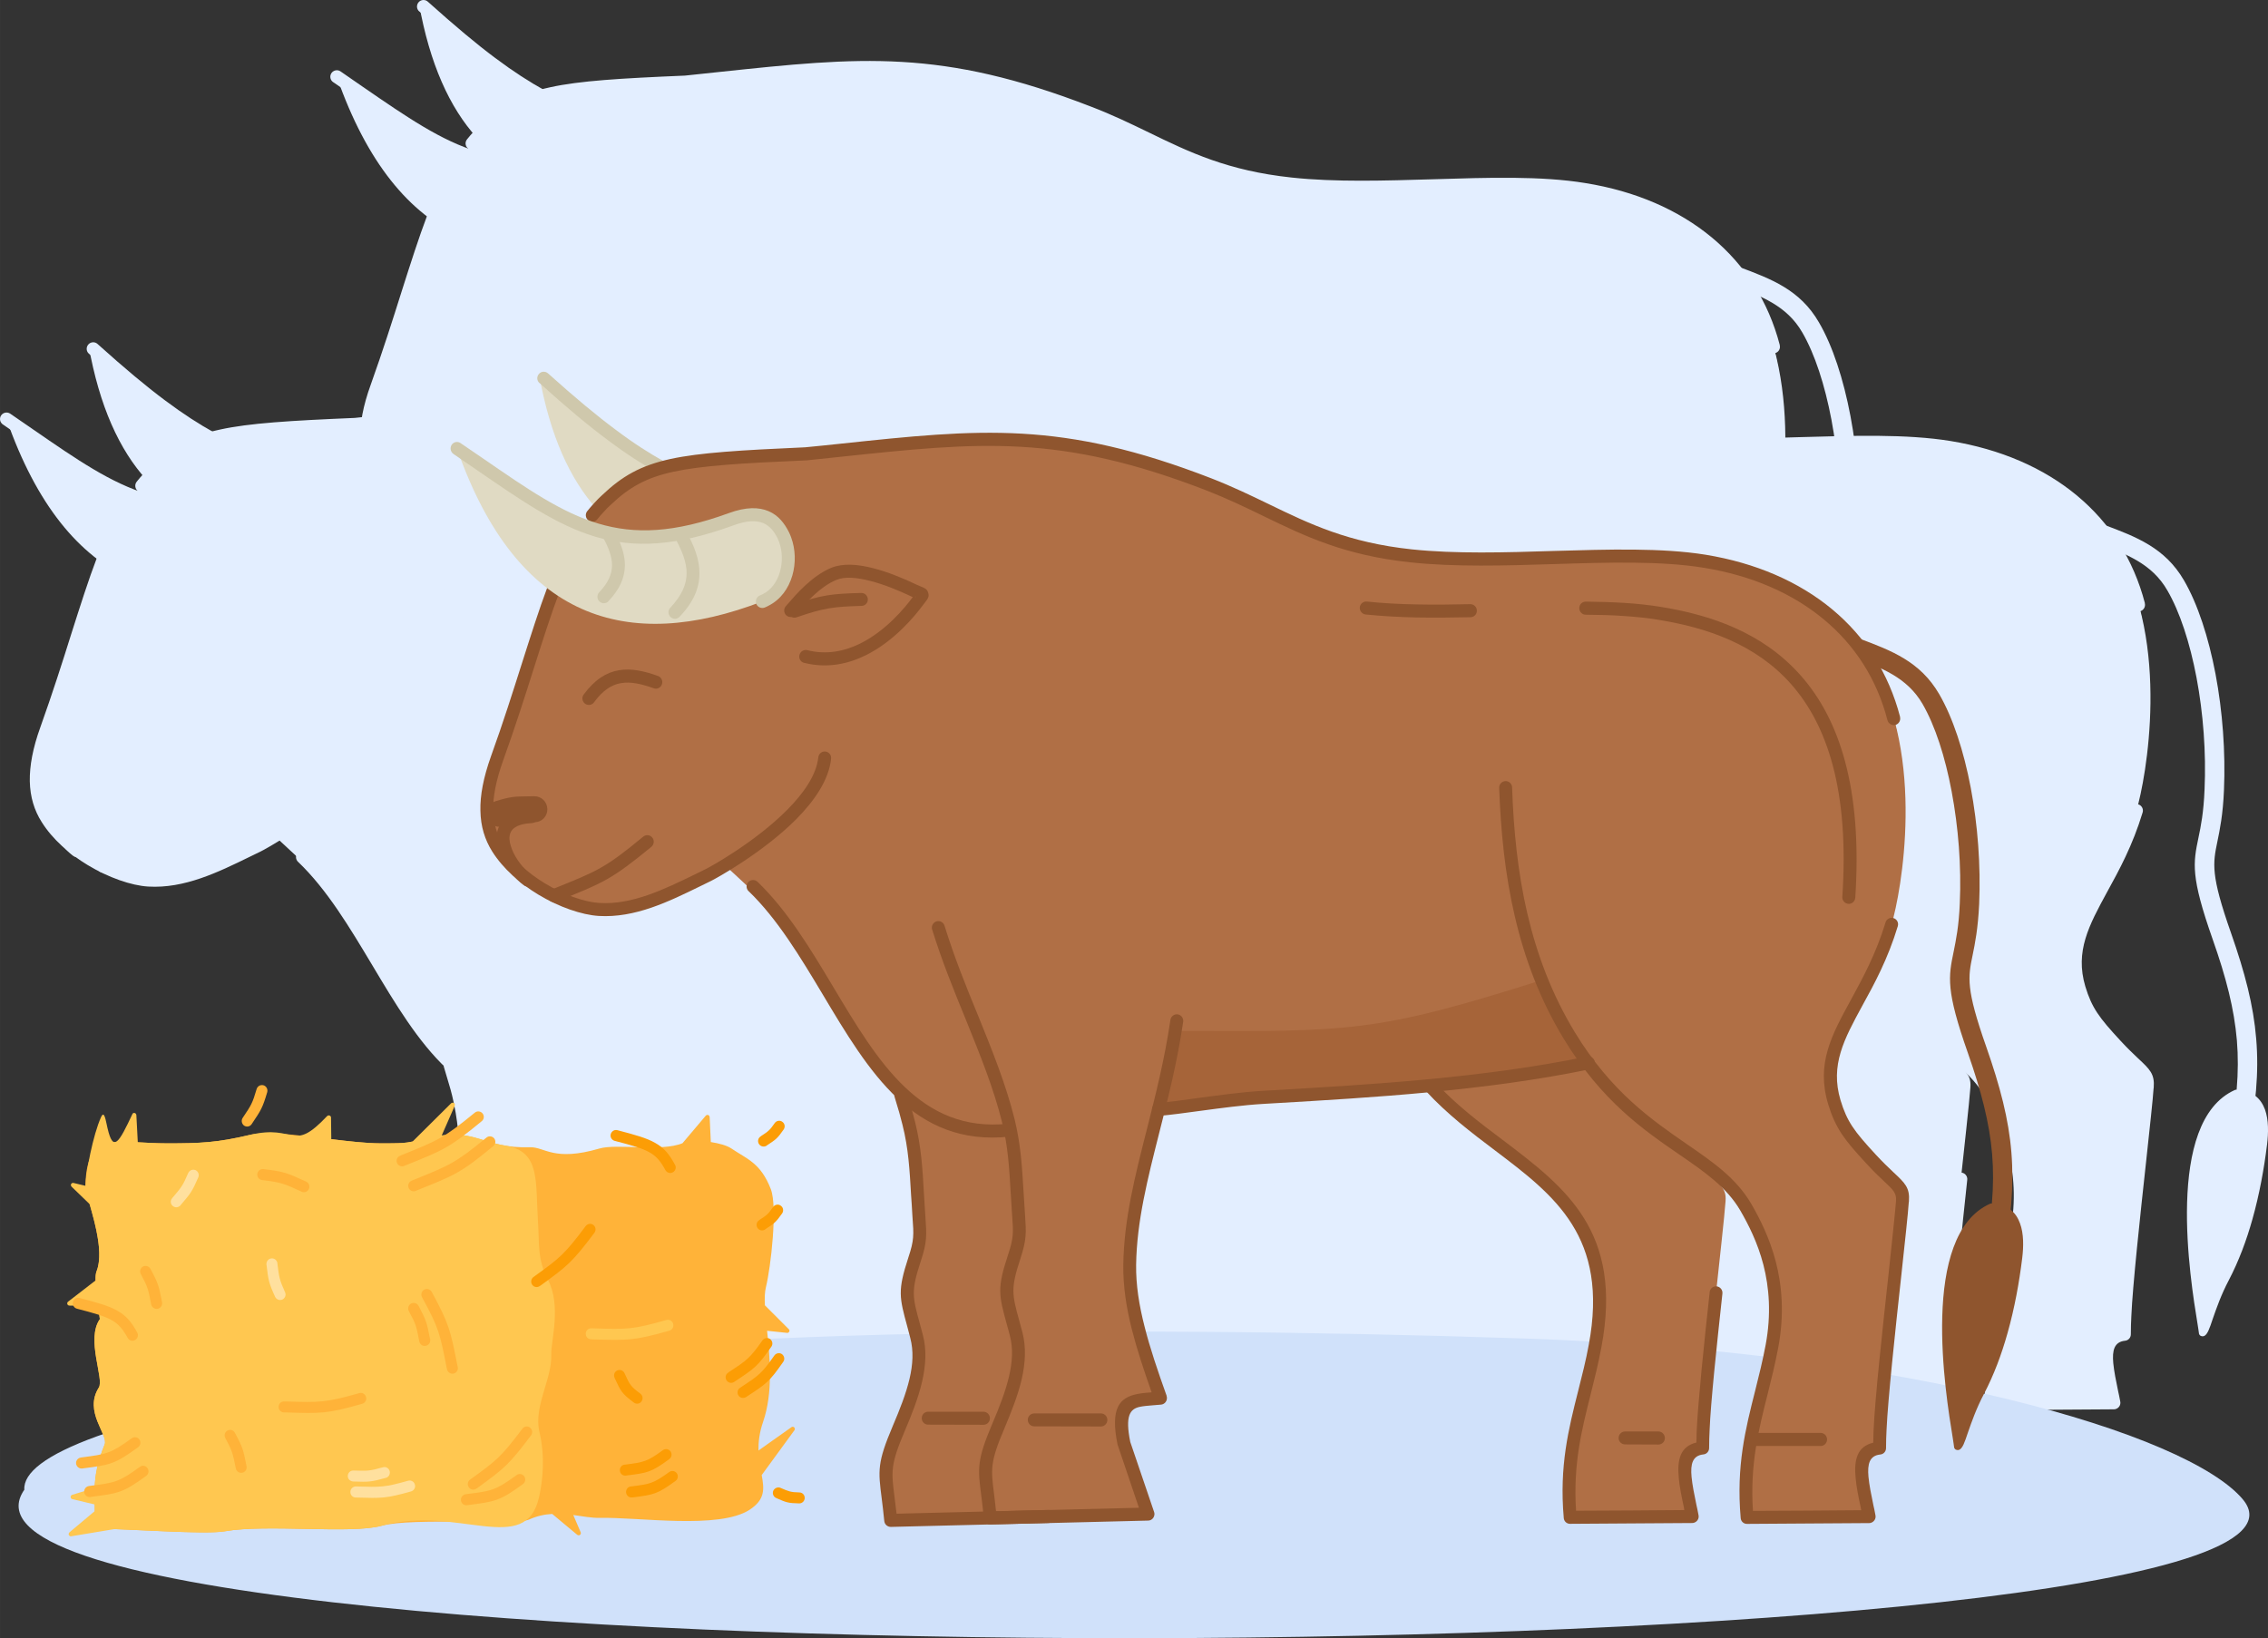
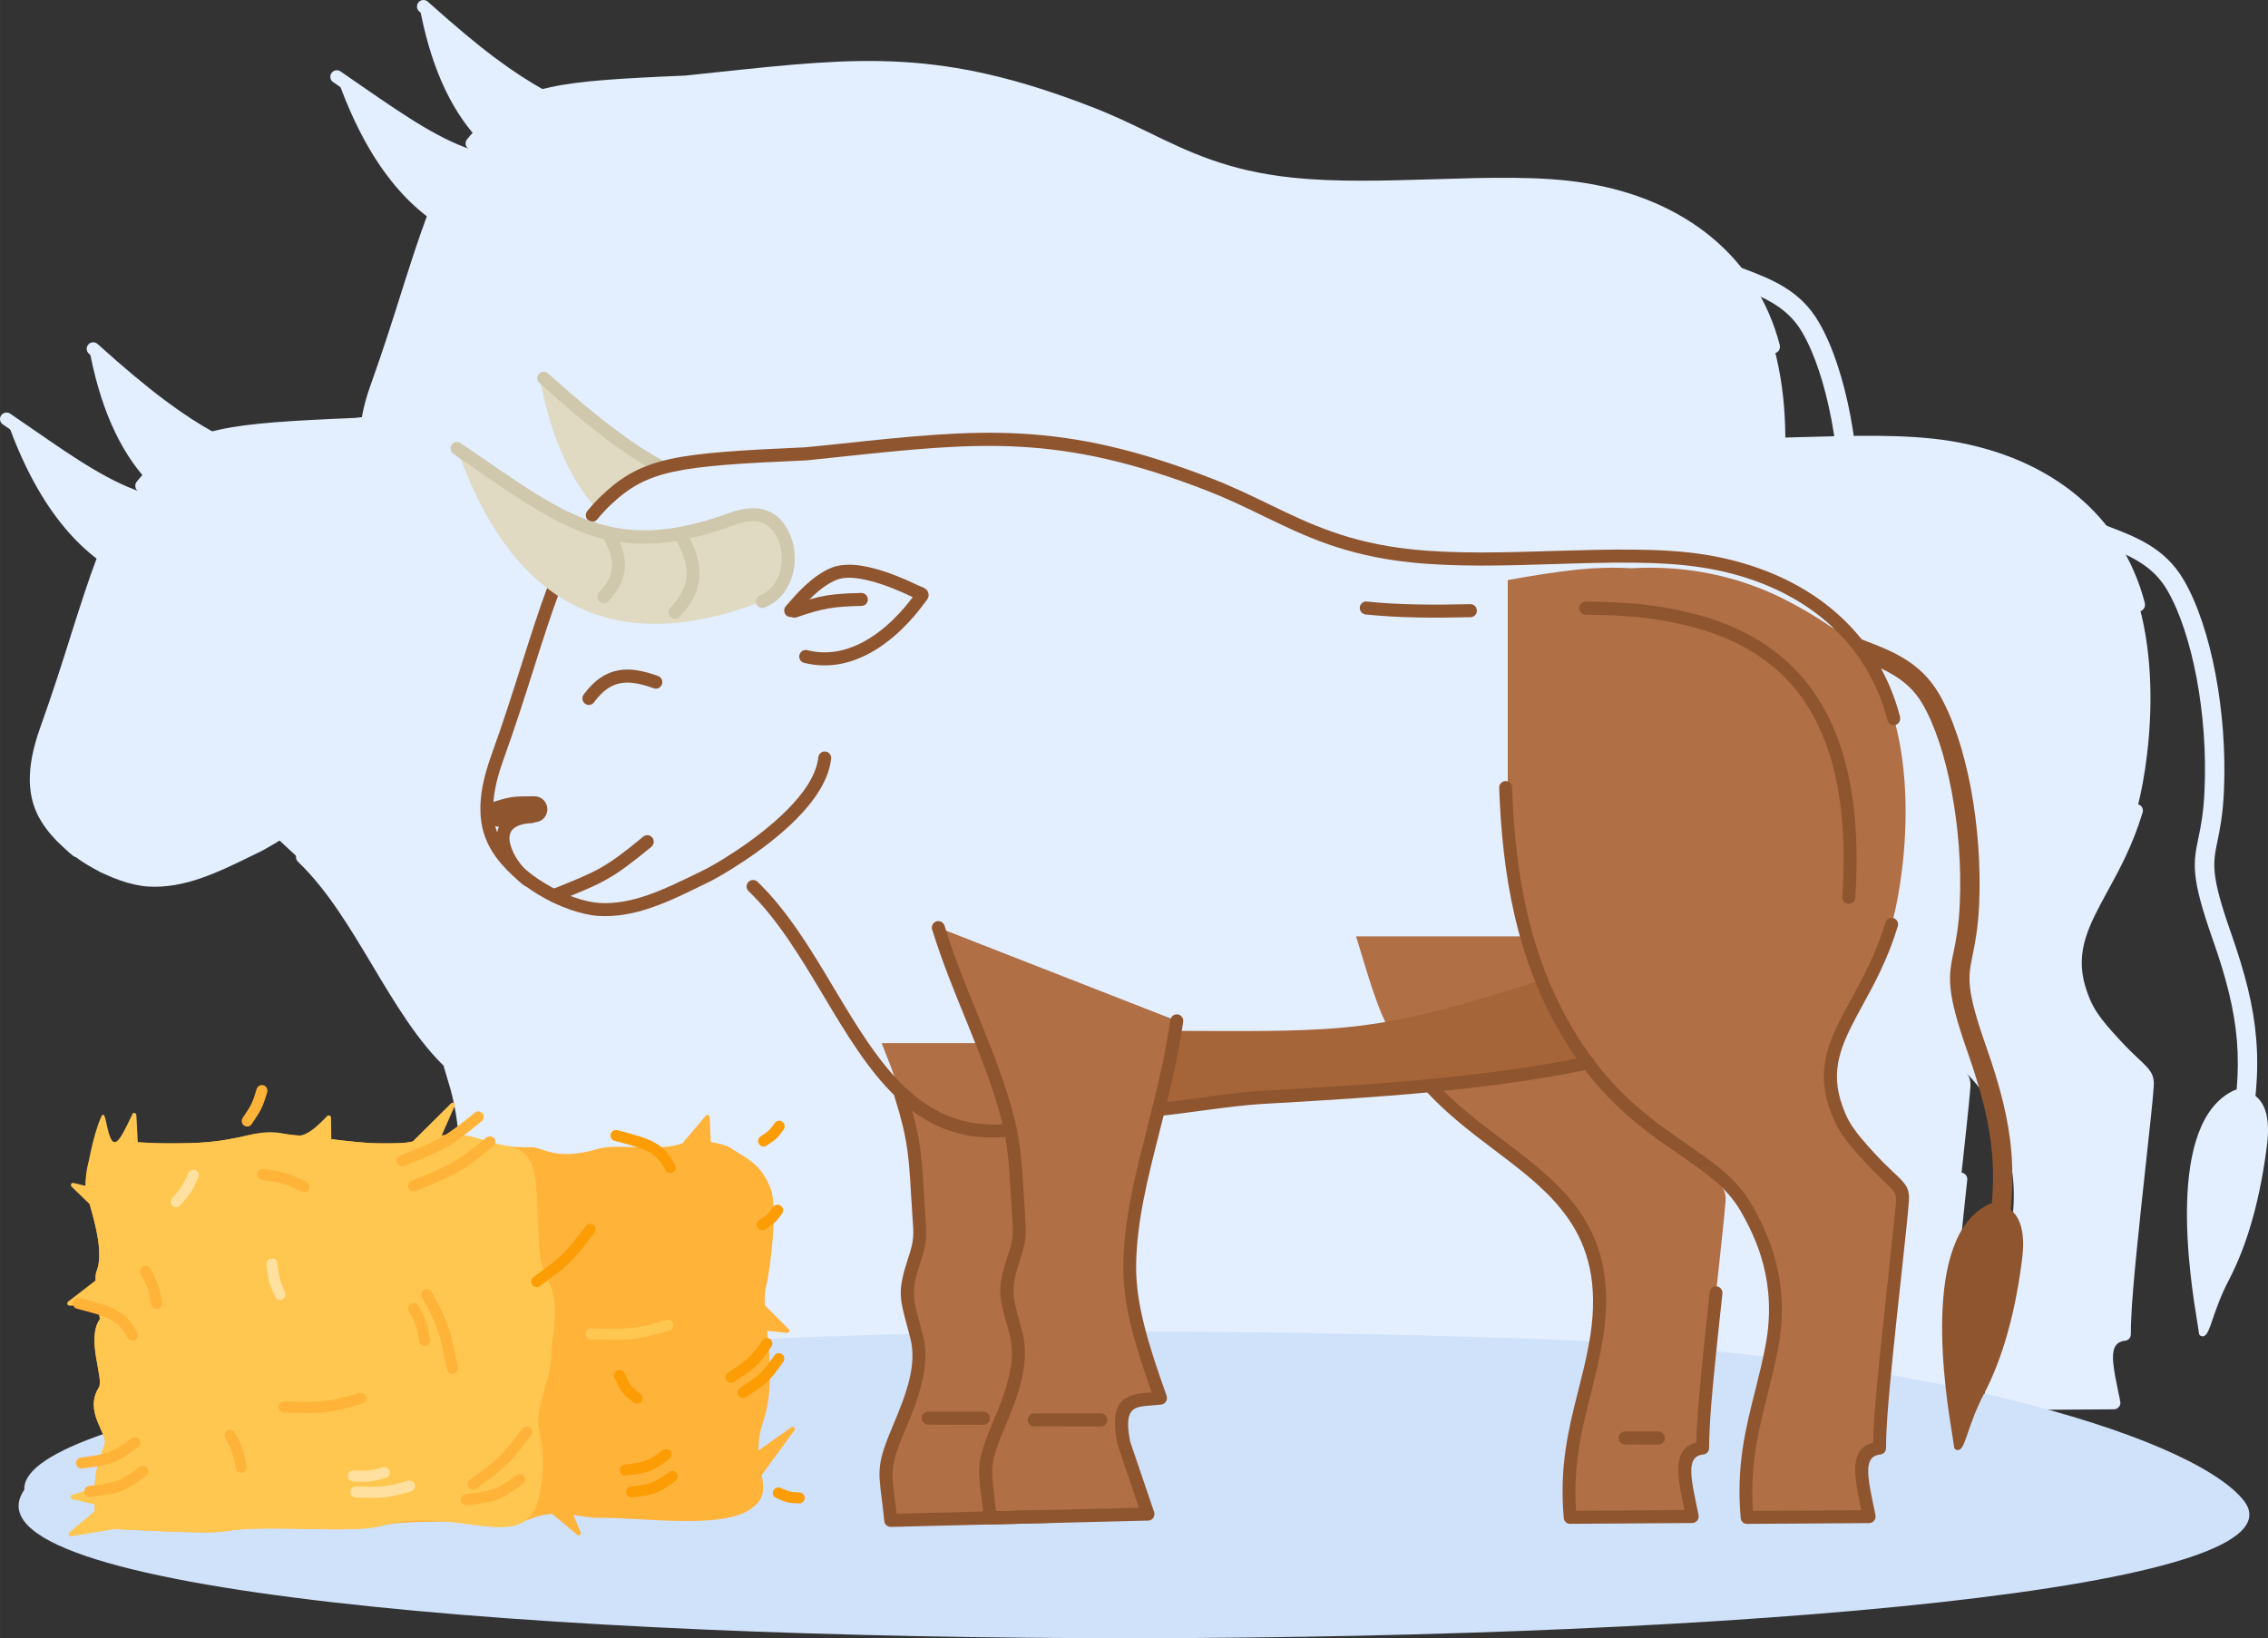
<svg xmlns="http://www.w3.org/2000/svg" xml:space="preserve" width="131.525mm" height="95.027mm" version="1.1" style="shape-rendering:geometricPrecision; text-rendering:geometricPrecision; image-rendering:optimizeQuality; fill-rule:evenodd; clip-rule:evenodd" viewBox="0 0 679.01 490.59">
  <rect x="0" y="0" width="679.01" height="490.59" fill="#333333" stroke="none" />
  <defs>
    <style type="text/css">
   
    .fil14 {fill:#8F552E}
    .fil13 {fill:#A66439}
    .fil12 {fill:#B06F45}
    .fil2 {fill:#D0E1FA}
    .fil10 {fill:#E0DAC3}
    .fil0 {fill:#E3EEFF}
    .fil3 {fill:#FFB339}
    .fil4 {fill:#FFC750}
    .fil9 {fill:#8F552E;fill-rule:nonzero}
    .fil11 {fill:#CFC8AC;fill-rule:nonzero}
    .fil1 {fill:#E3EEFF;fill-rule:nonzero}
    .fil7 {fill:#FC9D05;fill-rule:nonzero}
    .fil5 {fill:#FFB339;fill-rule:nonzero}
    .fil8 {fill:#FFC750;fill-rule:nonzero}
    .fil6 {fill:#FFE09E;fill-rule:nonzero}
   
  </style>
  </defs>
  <g id="Слой_x0020_1">
    <g id="_1914103871392">
      <rect class="fil0" x="183.23" y="282.91" width="402.34" height="151.19" />
      <path class="fil1" d="M618.05 158.67c-1.47,-0.67 -2.13,-2.39 -1.47,-3.87 0.66,-1.48 2.4,-2.11 3.83,-1.45 3.29,1.49 6.46,2.66 9.48,3.79 9.72,3.64 18.28,6.88 23.97,16.66 4.11,7.08 7.36,17.05 9.45,28.08 2.09,11.07 3.02,23.27 2.52,34.77 -0.31,7.39 -1.24,11.81 -1.97,15.37 -1.36,6.57 -2.05,9.93 4.07,27.34 4.18,11.93 6.74,21.71 7.55,31.72 0.85,10.05 -0.08,20.26 -2.75,33.01 -0.31,1.6 -1.86,2.62 -3.45,2.27 -1.55,-0.35 -2.55,-1.88 -2.21,-3.48 2.56,-12.16 3.41,-21.86 2.63,-31.33 -0.81,-9.46 -3.21,-18.81 -7.24,-30.23 -6.66,-18.93 -5.85,-22.84 -4.26,-30.5 0.7,-3.32 1.55,-7.51 1.82,-14.43 0.5,-11.03 -0.39,-22.76 -2.4,-33.44 -1.97,-10.4 -4.99,-19.71 -8.75,-26.16 -4.61,-8.02 -12.27,-10.87 -20.98,-14.16 -3.22,-1.17 -6.55,-2.43 -9.84,-3.95l0 0z" />
      <path class="fil0" d="M234.73 78.27c18.47,12.87 27.34,22.53 36.75,27.77 -6.93,1.92 -11.62,4.85 -16.69,9.66 -0.93,0.9 -1.86,1.8 -2.71,2.78 -8.17,-8.99 -14.13,-22.17 -17.35,-40.2l0 0z" />
      <path class="fil1" d="M234.8 80.69c-0.81,-0.74 -0.89,-1.95 -0.15,-2.78 0.7,-0.82 1.94,-0.86 2.71,-0.16 8.21,7.35 14.64,12.71 20.21,16.85 5.54,4.15 10.18,7.12 14.83,9.7 0.93,0.55 1.28,1.72 0.77,2.66 -0.5,0.94 -1.7,1.29 -2.63,0.78 -4.76,-2.66 -9.56,-5.71 -15.29,-9.97 -5.69,-4.26 -12.23,-9.7 -20.44,-17.09l0 0z" />
      <path class="fil0" d="M585.49 246.35c-7.82,22.37 -21.22,32.15 -15.99,49.59 2.05,6.84 4.49,10.01 10.96,17.05 7.05,7.63 9.83,7.94 9.45,12.67l0 0 0 0c-0.66,9.27 -6.08,53.93 -6.7,68.4 -0.08,1.76 -0.11,3.56 -0.15,5.51 -7.98,0.78 -5.27,9.66 -3.1,20.49l-25.63 0.27 0 -0.12 -10.96 0.12c-1.82,-21.12 4.26,-34.14 7.51,-51.31 3.6,-19.2 -2.91,-33.08 -7.86,-41.61 -10.03,-17.21 -33.41,-19.52 -52.81,-51.39 -4.65,-7.66 -7.24,-17.91 -10.92,-29.68l106.21 0 0 0z" />
      <path class="fil0" d="M337.26 278.34c3.21,7.98 6.12,15.88 8.13,24.01 2.28,9.19 2.28,17.13 2.98,27.45 0.42,5.94 0.62,7.55 -1.28,13.34 -3.49,10.52 -2.4,11.58 0.62,23 2.21,8.33 -1.09,17.6 -5.34,27.57 -5.54,13.06 -3.79,13.3 -2.4,27.53l47.2 -1.17 -7.16 -21.04c-2.94,-14.16 3.37,-12.91 10.92,-13.69 -5.34,-15.1 -9.37,-27.45 -9.21,-39.93 0.27,-21.43 8.6,-41.65 13.13,-67.07l-57.58 0 0 -0z" />
      <path class="fil0" d="M290.83 225.51c17.15,15.92 22.19,20.45 27.14,29.14 12.27,21.55 16.26,29.29 23.15,36.96 8.17,9.07 20.44,15.64 55.64,11.65l34.62 -7.51c65.47,-4.53 203.78,-2.42 210.87,-89.32 3.17,-39.54 -20.6,-66.21 -58.66,-72.39 -24.47,-3.99 -59.98,1.33 -87.77,-1.64 -28,-2.97 -39.77,-13.3 -60.56,-21.35 -48.05,-18.61 -72.33,-14.16 -120.77,-9.19 -38.72,1.68 -48.13,2.93 -59.7,13.84 -15.14,14.27 -19.44,40.48 -32.72,77.43 -4.34,12.16 -3.83,20.38 0.19,26.75 6.74,10.6 21.53,17.87 30.39,18.38 13.67,0.86 26.56,-7.86 38.18,-12.75l0 0z" />
      <path class="fil0" d="M421.01 297.97l10.38 -2.23c30.05,-2.07 75.43,-2.78 116.39,-11.3l-12.93 -24.99c-49.79,15.8 -57.38,15.41 -109.58,15.21l-4.26 23.31z" />
      <path class="fil0" d="M425.61 271.65l-71.4 -27.92c6.58,21.2 16.26,38.79 20.98,57.88 2.25,9.19 2.25,17.13 2.98,27.45 0.43,5.94 0.62,7.59 -1.32,13.34 -3.44,10.52 -2.4,11.58 0.66,23.03 2.17,8.29 -1.12,17.56 -5.34,27.53 -5.58,13.1 -3.83,13.3 -2.4,27.53l47.2 -1.17 -7.16 -21.04c-2.98,-14.16 3.37,-12.91 10.92,-13.69 -5.34,-15.1 -9.41,-27.45 -9.21,-39.89 0.31,-23.11 9.91,-44.78 14.09,-73.05l0 0z" />
      <path class="fil1" d="M352.39 244.32c-0.35,-1.02 0.23,-2.11 1.24,-2.46 1.05,-0.31 2.13,0.27 2.44,1.29 2.94,9.54 6.5,18.3 9.99,26.79 4.26,10.52 8.36,20.61 11,31.21 1.86,7.47 2.21,14.04 2.67,21.67 0.12,1.88 0.23,3.87 0.39,6.14l0.04 0.59c0.39,5.75 0.54,7.55 -1.43,13.49 -2.9,8.8 -2.44,10.56 -0.27,18.46 0.31,1.21 0.7,2.54 0.93,3.44 1.2,4.5 0.89,9.19 -0.23,14.08 -1.12,4.77 -3.02,9.66 -5.19,14.74 -4.3,10.09 -4.03,12.16 -3.06,19.67 0.15,1.49 0.39,3.17 0.58,5.08l42.82 -1.06 -6.31 -18.54c-0.04,-0.12 -0.08,-0.2 -0.11,-0.31 -2.29,-11.14 0.7,-14.12 5.85,-15.21 1.36,-0.27 2.79,-0.39 4.34,-0.51 -2.36,-6.69 -4.38,-12.83 -5.89,-18.73 -1.7,-6.69 -2.67,-13.02 -2.6,-19.48 0.2,-13.53 3.48,-26.47 7.05,-40.51 2.56,-10.13 5.3,-20.85 7.09,-32.77 0.15,-1.1 1.12,-1.84 2.17,-1.68 1.05,0.16 1.78,1.17 1.63,2.23 -1.78,12.04 -4.53,22.92 -7.16,33.2 -3.48,13.76 -6.74,26.51 -6.89,39.58 -0.08,6.02 0.85,12.08 2.48,18.46 1.63,6.45 3.95,13.3 6.62,20.76l0 0c0.04,0.16 0.08,0.31 0.08,0.47 0.12,1.06 -0.66,2.03 -1.7,2.15 -0.93,0.08 -1.7,0.16 -2.44,0.2 -1.47,0.12 -2.82,0.23 -3.95,0.47 -2.91,0.63 -4.49,2.62 -2.87,10.52l7.12 20.96 0 0c0.08,0.2 0.12,0.39 0.12,0.59 0,1.1 -0.81,1.99 -1.9,1.99l-47.12 1.17c-1.05,0.08 -1.94,-0.7 -2.05,-1.76 -0.27,-2.74 -0.54,-4.93 -0.77,-6.77 -1.09,-8.37 -1.36,-10.68 3.33,-21.74 2.09,-4.89 3.95,-9.58 4.95,-14.04 1.01,-4.34 1.28,-8.41 0.27,-12.2 -0.43,-1.64 -0.66,-2.58 -0.89,-3.44 -2.44,-8.8 -2.98,-10.79 0.31,-20.69 1.74,-5.24 1.63,-6.84 1.24,-12.01l-0.04 -0.59c-0.11,-2.03 -0.27,-4.15 -0.39,-6.22 -0.43,-7.39 -0.77,-13.8 -2.56,-20.92 -2.56,-10.36 -6.62,-20.3 -10.8,-30.66 -3.53,-8.61 -7.17,-17.49 -10.11,-27.11l0 0z" />
      <path class="fil0" d="M524.7 139.67c6.89,-1.29 13.86,-2.39 20.91,-3.13 5.34,-0.59 10.73,-0.74 16.07,-0.43 14.44,-0.82 28.81,1.53 42.36,7.66 8.29,3.72 24.66,13.1 29.51,21.2 16.42,27.45 8.94,68.28 6.08,77.74 -7.51,24.99 -22.65,34.88 -17.15,53.23 2.05,6.84 4.45,10.01 10.96,17.05 7.05,7.63 9.83,7.94 9.45,12.67l0 0 0 0c-0.66,9.27 -6.08,53.93 -6.7,68.4 -0.08,1.76 -0.12,3.56 -0.16,5.51 -7.97,0.78 -5.26,9.66 -3.13,20.49l-25.59 0.27 0 -0.12 -10.96 0.12c-1.86,-21.12 4.26,-34.14 7.47,-51.31 3.64,-19.2 -2.87,-33.08 -7.82,-41.61 -10.03,-17.21 -33.41,-19.52 -52.82,-51.39 -5.61,-9.23 -8.25,-22.25 -13.36,-37.15 -1.43,-4.15 -3.02,-8.68 -4.72,-13.61l-0.39 -0.16 0 -85.45 -0 0z" />
      <path class="fil1" d="M297.41 232.82c-0.77,-0.74 -0.81,-1.96 -0.08,-2.74 0.74,-0.78 1.97,-0.82 2.75,-0.08 9.02,8.68 15.99,20.3 22.85,31.79 13.12,21.98 25.94,43.41 52.12,40.67 1.05,-0.12 2.01,0.66 2.13,1.76 0.11,1.06 -0.66,2.03 -1.74,2.11 -28.61,3.01 -42.05,-19.48 -55.79,-42.51 -6.74,-11.26 -13.55,-22.68 -22.23,-31.01l0 0zm122.86 67.3c-1.05,0.08 -1.97,-0.7 -2.09,-1.8 -0.08,-1.05 0.74,-1.99 1.78,-2.11 3.6,-0.27 7.82,-0.86 12.27,-1.49 6.19,-0.82 12.89,-1.76 19.01,-2.11l3.44 -0.2c28.73,-1.68 62.73,-3.64 93.78,-10.09 1.05,-0.2 2.05,0.47 2.28,1.53 0.2,1.05 -0.46,2.11 -1.51,2.31 -31.32,6.49 -65.51,8.49 -94.36,10.17l-3.41 0.2c-6,0.35 -12.62,1.25 -18.74,2.07 -4.61,0.63 -8.91,1.21 -12.47,1.53l0 0zm221.86 -119.47c0.27,1.02 -0.35,2.11 -1.39,2.39 -1.01,0.23 -2.09,-0.39 -2.32,-1.41 -3.21,-12.28 -9.8,-22.49 -19.09,-30.19 -9.41,-7.86 -21.68,-13.18 -36.05,-15.49 -12.7,-2.07 -28.58,-1.6 -44.72,-1.09 -14.71,0.47 -29.66,0.9 -42.94,-0.51 -19.83,-2.11 -31.6,-7.82 -44.02,-13.84 -5.3,-2.58 -10.73,-5.2 -17,-7.67 -44.06,-17.05 -67.99,-14.51 -109.46,-10.13 -3.21,0.35 -6.58,0.7 -10.45,1.09l-0.15 0c-19.2,0.82 -31.13,1.57 -39.65,3.4 -8.25,1.8 -13.24,4.69 -18.78,9.93 -0.74,0.67 -1.43,1.37 -2.05,2.07 -0.66,0.67 -1.28,1.45 -1.94,2.23 -0.66,0.86 -1.9,0.98 -2.71,0.31 -0.81,-0.67 -0.97,-1.92 -0.31,-2.74 0.66,-0.82 1.36,-1.64 2.13,-2.46 0.74,-0.82 1.47,-1.57 2.25,-2.27 6.04,-5.75 11.54,-8.92 20.6,-10.91 8.75,-1.88 20.83,-2.62 40.31,-3.48 3.33,-0.31 6.93,-0.7 10.38,-1.06 42.05,-4.46 66.33,-7.04 111.2,10.36 6.31,2.46 11.88,5.16 17.31,7.78 12.12,5.87 23.62,11.46 42.75,13.49 13.05,1.41 27.88,0.94 42.44,0.47 16.34,-0.47 32.37,-0.98 45.45,1.14 15.03,2.46 27.92,8.05 37.91,16.35 9.91,8.25 16.92,19.13 20.33,32.23l0 0zm-404.97 -38.91c0.39,-0.98 1.51,-1.49 2.52,-1.13 1.01,0.39 1.51,1.53 1.12,2.54 -2.52,6.69 -4.92,14.2 -7.55,22.49 -2.71,8.56 -5.69,17.95 -9.37,28.16 -2.09,5.87 -3.02,10.72 -2.94,14.82 0.12,3.99 1.12,7.31 2.94,10.21 2.94,4.61 7.55,8.6 12.51,11.61 5.77,3.48 11.89,5.63 16.38,5.9 9.83,0.59 19.52,-4.15 28.5,-8.52 1.12,-0.55 2.25,-1.1 3.25,-1.6 1.2,-0.55 14.71,-7.98 24.39,-17.72 4.92,-4.93 8.79,-10.44 9.37,-15.76 0.12,-1.1 1.04,-1.88 2.13,-1.76 1.04,0.12 1.82,1.1 1.7,2.15 -0.66,6.37 -5,12.63 -10.45,18.14 -10.11,10.13 -24.24,17.87 -25.48,18.46 -1.12,0.55 -2.17,1.06 -3.21,1.56 -9.45,4.65 -19.59,9.58 -30.43,8.92 -5.03,-0.31 -11.85,-2.62 -18.12,-6.41 -5.42,-3.28 -10.49,-7.7 -13.75,-12.9 -2.21,-3.48 -3.48,-7.43 -3.56,-12.2 -0.12,-4.58 0.89,-9.89 3.14,-16.23 3.68,-10.17 6.62,-19.52 9.33,-28 2.67,-8.41 5.07,-16 7.59,-22.72l0 0z" />
      <path class="fil1" d="M233.25 204.39c2.13,-0.04 3.87,1.68 3.91,3.83 0.08,2.15 -1.63,3.91 -3.76,3.99 -0.85,0 -1.63,0 -2.28,0 -2.79,0.04 -3.6,0.04 -7.28,1.17 -2.05,0.63 -4.18,-0.59 -4.8,-2.62 -0.62,-2.07 0.54,-4.26 2.59,-4.89 4.65,-1.41 5.73,-1.41 9.41,-1.45 0.62,0 1.32,0 2.21,-0.04l0 0z" />
      <path class="fil1" d="M239.84 235.95c-1.01,0.43 -2.13,-0.08 -2.52,-1.06 -0.39,-1.02 0.08,-2.15 1.08,-2.54l0.43 -0.2c13.47,-5.4 15.64,-6.26 27.06,-15.68 0.81,-0.67 2.05,-0.55 2.71,0.31 0.7,0.82 0.54,2.03 -0.27,2.74 -11.89,9.74 -14.13,10.68 -28.07,16.27l-0.43 0.16z" />
      <path class="fil0" d="M210.14 100.25c10.38,7.82 18.86,12.28 26.56,16.7 17.69,10.21 30.16,13.73 55.45,4.5 9.41,-3.44 13.36,0.2 15.6,4.73 3.37,6.8 1.2,17.01 -6.23,19.87 -40.38,15.53 -73.45,5.59 -91.38,-45.79l0 0z" />
      <path class="fil1" d="M251.14 176.27c-0.66,0.86 -1.86,1.02 -2.71,0.39 -0.85,-0.63 -1.04,-1.88 -0.39,-2.74 3.29,-4.46 6.77,-6.61 10.53,-7.27 3.72,-0.63 7.55,0.23 11.73,1.72 1.01,0.39 1.51,1.49 1.16,2.5 -0.35,1.02 -1.47,1.57 -2.48,1.17 -3.6,-1.29 -6.85,-2.03 -9.76,-1.52 -2.83,0.47 -5.46,2.15 -8.09,5.75l0 0z" />
      <path class="fil1" d="M311.43 150.07c-0.7,0.78 -1.94,0.86 -2.71,0.16 -0.81,-0.74 -0.85,-1.96 -0.15,-2.78l0.66 -0.74c2.4,-2.78 7.24,-8.37 13.01,-10.76 3.41,-1.37 7.9,-1.06 12.54,0.16 4.41,1.13 9.06,3.05 13.09,4.97 0.39,0.16 0.81,0.35 1.16,0.51 1.16,0.47 1.78,0.74 2.13,1.76 0.42,1.25 -0.04,1.84 -0.97,3.05l-0.54 0.7c-2.63,3.56 -8.75,10.91 -17.15,15.06 -5.38,2.66 -11.62,3.99 -18.43,2.27 -1.05,-0.23 -1.7,-1.29 -1.43,-2.35 0.27,-1.06 1.32,-1.68 2.32,-1.45 5.85,1.49 11.23,0.31 15.84,-1.96 7.67,-3.79 13.36,-10.64 15.76,-13.88l0.04 -0.04 -0.39 -0.16c-3.8,-1.8 -8.21,-3.64 -12.39,-4.69 -3.91,-1.02 -7.59,-1.37 -10.1,-0.31 -4.96,2.03 -9.37,7.12 -11.58,9.7l-0.7 0.79zm36.09 -5.44c-0.11,-0.27 -0.08,-0.16 -0.04,0.04 0.11,0.2 0.15,0.31 0.04,-0.04l0 0z" />
      <path class="fil1" d="M311.78 150.81c-1.05,0.35 -2.13,-0.2 -2.48,-1.21 -0.35,-1.02 0.19,-2.11 1.2,-2.46 4.34,-1.53 7.32,-2.39 10.34,-2.89 2.98,-0.47 5.92,-0.63 10.3,-0.74 1.08,-0.04 1.94,0.82 1.98,1.88 0.04,1.1 -0.81,1.99 -1.9,1.99 -4.14,0.12 -6.97,0.27 -9.76,0.74 -2.75,0.47 -5.54,1.25 -9.68,2.7l0 0z" />
      <path class="fil1" d="M232.29 208.57c1.04,-0.08 1.97,0.78 2.01,1.84 0.04,1.1 -0.77,1.99 -1.86,2.03 -2.36,0.12 -4.03,0.63 -5.07,1.37l0 0c-0.93,0.67 -1.39,1.53 -1.51,2.5 -0.12,1.21 0.15,2.58 0.74,4.03 1.2,2.93 3.48,5.83 5.77,7.55 0.89,0.67 1.04,1.88 0.43,2.74 -0.66,0.86 -1.86,1.06 -2.71,0.39 -2.79,-2.07 -5.61,-5.63 -7.09,-9.23 -0.77,-1.99 -1.2,-4.03 -0.97,-5.9 0.23,-2.07 1.2,-3.91 3.14,-5.28l0 0c1.62,-1.13 3.95,-1.88 7.12,-2.03l0 0z" />
      <path class="fil1" d="M209.06 101.89c-0.89,-0.63 -1.12,-1.84 -0.54,-2.74 0.62,-0.9 1.82,-1.14 2.67,-0.51 2.05,1.37 4.49,3.05 6.81,4.65 26.37,18.18 40.89,28.2 73.49,16.31 5.23,-1.92 9.06,-1.8 11.92,-0.59 2.94,1.25 4.76,3.68 6.08,6.3 0.23,0.51 0.46,0.98 0.62,1.45l0.04 0.12c1.32,3.56 1.43,7.7 0.35,11.42 -1.12,3.83 -3.48,7.2 -7.12,9.03 -0.39,0.23 -0.77,0.39 -1.16,0.55 -1.01,0.39 -2.13,-0.12 -2.52,-1.13 -0.35,-1.02 0.15,-2.15 1.12,-2.5 0.31,-0.12 0.62,-0.27 0.85,-0.39 2.56,-1.29 4.3,-3.79 5.11,-6.65 0.85,-2.89 0.77,-6.18 -0.23,-8.96l-0.04 -0.08c-0.15,-0.43 -0.31,-0.78 -0.46,-1.13 -0.97,-1.88 -2.25,-3.6 -4.14,-4.42 -2.05,-0.86 -4.92,-0.9 -9.1,0.67 -34.46,12.55 -49.56,2.15 -76.97,-16.74 -2.01,-1.41 -4.1,-2.86 -6.77,-4.66l0 0z" />
      <path class="fil1" d="M276.74 150.65c-0.74,0.78 -1.94,0.78 -2.71,0.04 -0.77,-0.74 -0.81,-1.96 -0.08,-2.74 3.48,-3.68 4.88,-7 4.92,-10.32 0,-3.4 -1.43,-6.92 -3.56,-10.76 -0.5,-0.94 -0.15,-2.15 0.77,-2.66 0.93,-0.55 2.09,-0.2 2.63,0.74 2.4,4.38 4.03,8.49 3.99,12.71 0,4.3 -1.7,8.53 -5.96,12.98l0 0z" />
      <path class="fil1" d="M255.48 146c-0.77,0.78 -1.98,0.78 -2.75,0.04 -0.77,-0.74 -0.77,-1.96 -0.04,-2.74 2.75,-2.89 3.83,-5.51 3.83,-8.1l0 0c0.04,-2.7 -1.12,-5.47 -2.79,-8.56 -0.54,-0.94 -0.19,-2.11 0.74,-2.62 0.93,-0.55 2.09,-0.2 2.63,0.74 1.98,3.6 3.29,6.96 3.29,10.44l0 0c-0,3.6 -1.43,7.12 -4.92,10.79l0 0z" />
      <path class="fil1" d="M402.92 389.21c1.05,0 1.9,0.86 1.9,1.96 0,1.06 -0.85,1.96 -1.9,1.96l-19.98 -0.04c-1.08,0 -1.94,-0.86 -1.94,-1.96 0,-1.06 0.85,-1.92 1.94,-1.92l19.98 -0 0 -0z" />
      <path class="fil1" d="M367.73 388.7c1.09,0 1.94,0.9 1.94,1.96 0,1.1 -0.85,1.96 -1.94,1.96l-16.57 -0.04c-1.05,0 -1.9,-0.86 -1.9,-1.91 0,-1.1 0.85,-1.96 1.9,-1.96l16.57 -0 0 -0z" />
      <path class="fil1" d="M637.8 242.17c0.31,-1.02 1.36,-1.6 2.4,-1.29 1.01,0.31 1.59,1.41 1.28,2.42 -2.98,9.86 -7.05,17.32 -10.65,23.85 -5.42,9.97 -9.64,17.72 -6.51,28.24 0.97,3.21 2.01,5.55 3.56,7.9 1.59,2.42 3.76,4.89 6.97,8.37 2.13,2.31 3.87,3.95 5.23,5.24 3.6,3.36 5.04,4.69 4.72,8.84l-0.04 0.2c-0.23,3.52 -1.16,11.85 -2.21,21.66 -1.82,16.62 -4.07,37.54 -4.45,46.54 -0.04,0.9 -0.08,1.8 -0.11,2.66 0,0.94 -0.04,1.84 -0.04,2.78 0,1.02 -0.77,1.84 -1.74,1.92 -3.25,0.35 -3.87,2.89 -3.52,6.69 0.23,2.42 0.81,5.32 1.47,8.49 0.19,0.78 0.35,1.6 0.62,3.01 0.23,1.06 -0.46,2.07 -1.51,2.31 -0.11,0 -0.23,0.04 -0.35,0.04 -6.15,0.04 -12.27,0.08 -18.39,0.12 -6.04,0.04 -12.08,0.08 -18.16,0.12 -1.05,0.04 -1.9,-0.78 -1.94,-1.8 -1.36,-15.49 1.43,-26.59 4.34,-38.09 1.12,-4.46 2.28,-8.99 3.13,-13.69 1.74,-9.27 1.05,-17.28 -0.66,-23.97 -1.74,-6.73 -4.53,-12.16 -6.93,-16.31 -4.07,-6.96 -10.61,-11.5 -18.24,-16.74 -10.65,-7.31 -23.23,-16 -34.58,-34.61 -7.12,-11.73 -11.73,-24.05 -14.67,-36.68 -2.94,-12.55 -4.22,-25.46 -4.69,-38.52 -0.04,-1.06 0.81,-1.99 1.86,-2.03 1.09,-0.04 1.97,0.82 2.01,1.88 0.46,12.83 1.7,25.5 4.57,37.82 2.87,12.24 7.32,24.17 14.21,35.51 10.92,17.91 23.15,26.32 33.45,33.44 8.01,5.51 14.9,10.25 19.4,17.99 2.52,4.38 5.46,10.13 7.32,17.28 1.86,7.2 2.63,15.76 0.74,25.65 -0.93,4.97 -2.05,9.46 -3.18,13.92 -2.71,10.75 -5.34,21.16 -4.41,35.04 5.5,-0.04 10.96,-0.08 16.42,-0.08 5.3,-0.04 10.65,-0.08 15.99,-0.12l-0.12 -0.7c-0.7,-3.25 -1.32,-6.22 -1.55,-8.92 -0.54,-5.51 0.46,-9.46 5.26,-10.6l0.04 -1.25c0,-0.98 0.04,-1.88 0.08,-2.7 0.39,-9.19 2.67,-30.15 4.49,-46.77 1.05,-9.82 1.94,-18.11 2.21,-21.59l0 -0.12c0.19,-2.31 -0.85,-3.28 -3.49,-5.75 -1.39,-1.33 -3.21,-3.01 -5.42,-5.44 -3.33,-3.6 -5.62,-6.22 -7.36,-8.84 -1.78,-2.74 -2.98,-5.36 -4.07,-8.96 -3.6,-12.08 0.97,-20.49 6.85,-31.25 3.48,-6.41 7.47,-13.68 10.34,-23.11l0 0z" />
      <path class="fil1" d="M618.4 395.03c1.05,0 1.9,0.9 1.9,1.96 0,1.1 -0.85,1.96 -1.9,1.96l-19.98 0c-1.08,0 -1.94,-0.9 -1.94,-1.96 0,-1.1 0.85,-1.96 1.94,-1.96l19.98 0z" />
      <path class="fil1" d="M585.14 352.92c0.11,-1.09 1.05,-1.88 2.13,-1.76 1.05,0.12 1.82,1.1 1.7,2.15 -0.85,7.82 -1.7,16.07 -2.4,23.23 -0.74,7.27 -1.28,13.61 -1.43,17.6 -0.04,0.9 -0.08,1.8 -0.12,2.66 0,0.94 -0.04,1.84 -0.04,2.78 0,1.02 -0.77,1.84 -1.74,1.92 -3.25,0.35 -3.87,2.89 -3.52,6.69 0.23,2.42 0.85,5.32 1.47,8.49 0.19,0.78 0.35,1.6 0.62,3.01 0.23,1.06 -0.46,2.07 -1.51,2.31 -0.12,0 -0.23,0.04 -0.35,0.04 -6.15,0.04 -12.27,0.08 -18.39,0.12 -6.04,0.04 -12.08,0.08 -18.16,0.12 -1.04,0.04 -1.9,-0.78 -1.93,-1.8 -1.36,-15.49 1.43,-26.59 4.34,-38.09 1.12,-4.46 2.29,-8.99 3.17,-13.69 6.08,-32.38 -10.26,-44.74 -28.15,-58.27 -7.05,-5.32 -14.29,-10.83 -20.68,-17.79 -0.74,-0.78 -0.66,-1.99 0.12,-2.74 0.77,-0.74 1.97,-0.67 2.71,0.12 6.12,6.69 13.28,12.08 20.17,17.28 18.9,14.31 36.12,27.37 29.62,62.1 -0.97,4.97 -2.09,9.46 -3.22,13.92 -2.71,10.75 -5.34,21.16 -4.41,35.04 5.5,-0.04 10.96,-0.08 16.42,-0.08 5.31,-0.04 10.65,-0.08 15.99,-0.12l-0.11 -0.7c-0.7,-3.25 -1.32,-6.22 -1.55,-8.92 -0.54,-5.51 0.46,-9.46 5.27,-10.6l0.04 -1.25c0,-0.98 0.04,-1.88 0.08,-2.7 0.19,-4.07 0.73,-10.48 1.43,-17.83 0.73,-7.43 1.58,-15.6 2.43,-23.23l0 0z" />
      <path class="fil1" d="M569.81 394.61c1.08,0 1.93,0.9 1.93,1.96 0,1.1 -0.85,1.96 -1.93,1.96l-9.99 -0.04c-1.05,0 -1.94,-0.86 -1.94,-1.91 0,-1.1 0.89,-1.96 1.94,-1.96l9.99 0 0 -0z" />
      <path class="fil1" d="M341.13 294.45c-0.35,-1.06 0.23,-2.15 1.24,-2.46 1.05,-0.31 2.13,0.27 2.44,1.29 0.35,1.17 0.89,2.89 1.43,4.81 0.39,1.45 0.78,2.82 1.01,3.79 1.86,7.43 2.24,14.04 2.67,21.63 0.12,1.91 0.23,3.91 0.39,6.14l0.04 0.59c0.42,5.75 0.54,7.59 -1.43,13.53 -2.91,8.8 -2.44,10.56 -0.27,18.42 0.35,1.25 0.7,2.58 0.93,3.48 1.2,4.5 0.93,9.19 -0.23,14.08 -1.12,4.77 -3.02,9.66 -5.19,14.74 -4.3,10.09 -4.03,12.12 -3.06,19.67 0.19,1.49 0.39,3.17 0.62,5.08l45.42 -1.13c1.09,0 1.94,0.86 1.98,1.91 0.04,1.1 -0.81,1.96 -1.9,1.99l-47.12 1.17c-1.05,0.04 -1.94,-0.7 -2.05,-1.76 -0.27,-2.78 -0.54,-4.93 -0.77,-6.77 -1.08,-8.41 -1.36,-10.68 3.33,-21.74 2.09,-4.89 3.95,-9.62 5,-14.08 1.01,-4.3 1.28,-8.37 0.27,-12.2 -0.46,-1.6 -0.7,-2.54 -0.93,-3.4 -2.4,-8.8 -2.94,-10.79 0.31,-20.73 1.74,-5.2 1.63,-6.8 1.28,-12.01l-0.08 -0.59c-0.12,-2.03 -0.23,-4.15 -0.35,-6.18 -0.46,-7.43 -0.81,-13.8 -2.59,-20.92 -0.27,-1.1 -0.62,-2.39 -0.97,-3.68 -0.43,-1.48 -0.97,-3.28 -1.39,-4.69l0 0z" />
      <path class="fil1" d="M628.74 234.81c-0.08,1.06 -1.01,1.88 -2.05,1.8 -1.09,-0.08 -1.9,-1.02 -1.82,-2.07 2.13,-31.83 -4.53,-51.43 -15.26,-63.63 -10.68,-12.16 -25.52,-17.05 -39.8,-19.36 -3.26,-0.55 -6.74,-0.9 -10.38,-1.14 -3.72,-0.23 -7.51,-0.35 -11.42,-0.39 -1.05,0 -1.9,-0.9 -1.9,-1.96 0,-1.09 0.85,-1.95 1.94,-1.95 4.03,0.04 7.94,0.16 11.62,0.39 3.76,0.23 7.36,0.63 10.77,1.17 14.99,2.42 30.63,7.66 42.05,20.65 11.38,12.91 18.43,33.48 16.26,66.48l0 0zm-115.23 -87.95c1.05,0 1.94,0.86 1.97,1.92 0,1.09 -0.85,1.95 -1.9,1.99 -5.42,0.12 -10.84,0.16 -16.07,0.08 -5.3,-0.12 -10.45,-0.39 -15.37,-0.9 -1.05,-0.12 -1.82,-1.06 -1.7,-2.15 0.08,-1.06 1.05,-1.84 2.09,-1.72 4.84,0.51 9.87,0.78 15.03,0.86 5.23,0.12 10.57,0.04 15.95,-0.08l0 0z" />
      <path class="fil0" d="M669.51 327.3c-23.15,10.32 -10.22,69.34 -10.22,71.84 1.28,0.59 2.59,-7.59 7.16,-16.27 6.35,-12.08 9.68,-26.87 11.31,-40.24 0.81,-6.69 0.39,-14.98 -8.25,-15.33l0 0z" />
      <path class="fil1" d="M669.74 328.28c-19.55,9.03 -12,55.26 -9.95,67.7l0.08 0.59c0.27,-0.67 0.5,-1.45 0.81,-2.31 1.08,-3.09 2.55,-7.39 4.92,-11.81 2.87,-5.51 5.15,-11.61 6.89,-17.87 2.05,-7.31 3.45,-14.9 4.3,-22.06 0.39,-3.21 0.5,-6.8 -0.5,-9.58 -0.93,-2.54 -2.9,-4.42 -6.54,-4.66l0 0zm-11.85 68.01c-2.09,-12.79 -9.91,-60.46 11.23,-69.89 0.15,-0.04 0.27,-0.08 0.43,-0.08 4.8,0.2 7.32,2.62 8.56,5.94 1.12,3.13 1.04,7 0.62,10.48 -0.89,7.24 -2.29,14.94 -4.38,22.37 -1.78,6.37 -4.11,12.59 -7.05,18.22 -2.28,4.3 -3.75,8.52 -4.8,11.54 -0.5,1.53 -0.93,2.74 -1.32,3.6 -0.66,1.41 -1.36,2 -2.32,1.57 -0.31,-0.16 -0.54,-0.51 -0.54,-0.9 -0,-0.2 -0.19,-1.25 -0.43,-2.86l0 0z" />
      <path class="fil1" d="M508.74 81.4c-1.47,-0.67 -2.13,-2.39 -1.47,-3.87 0.66,-1.45 2.4,-2.11 3.83,-1.45 3.29,1.49 6.47,2.7 9.49,3.83 9.72,3.64 18.31,6.84 23.97,16.62 4.14,7.08 7.36,17.05 9.45,28.08 2.09,11.07 3.02,23.31 2.52,34.77 -0.31,7.43 -1.24,11.81 -1.98,15.37 -1.36,6.61 -2.05,9.97 4.07,27.34 4.18,11.93 6.74,21.7 7.55,31.72 0.85,10.05 -0.04,20.26 -2.75,33.05 -0.31,1.57 -1.86,2.58 -3.41,2.23 -1.59,-0.31 -2.6,-1.88 -2.25,-3.44 2.56,-12.2 3.41,-21.86 2.63,-31.33 -0.77,-9.5 -3.22,-18.81 -7.24,-30.27 -6.66,-18.93 -5.85,-22.84 -4.26,-30.46 0.7,-3.36 1.55,-7.51 1.86,-14.43 0.46,-11.03 -0.43,-22.8 -2.44,-33.48 -1.97,-10.36 -4.96,-19.67 -8.75,-26.16 -4.61,-7.98 -12.27,-10.87 -20.99,-14.12 -3.21,-1.21 -6.54,-2.46 -9.84,-3.99l0 0z" />
      <path class="fil0" d="M125.42 0.99c18.47,12.87 27.34,22.57 36.75,27.81 -6.93,1.92 -11.58,4.85 -16.69,9.66 -0.93,0.86 -1.82,1.8 -2.71,2.78 -8.17,-8.99 -14.13,-22.17 -17.35,-40.24l0 0z" />
      <path class="fil1" d="M125.5 3.42c-0.81,-0.7 -0.89,-1.95 -0.15,-2.78 0.7,-0.78 1.94,-0.86 2.71,-0.16 8.21,7.35 14.64,12.75 20.21,16.89 5.54,4.15 10.18,7.12 14.83,9.7 0.93,0.51 1.28,1.68 0.77,2.66 -0.5,0.94 -1.7,1.29 -2.63,0.74 -4.76,-2.66 -9.56,-5.71 -15.29,-9.97 -5.65,-4.26 -12.2,-9.7 -20.44,-17.09l0 0z" />
      <path class="fil0" d="M476.18 169.11c-7.78,22.33 -21.22,32.11 -15.99,49.59 2.05,6.8 4.49,9.97 11,17.01 7.05,7.66 9.8,7.98 9.41,12.71l0 0 0 0c-0.66,9.23 -6.08,53.89 -6.7,68.4 -0.08,1.72 -0.12,3.56 -0.15,5.48 -7.98,0.78 -5.27,9.7 -3.1,20.49l-25.63 0.27 0 -0.12 -10.92 0.12c-1.86,-21.08 4.22,-34.14 7.47,-51.31 3.6,-19.16 -2.9,-33.09 -7.86,-41.61 -9.99,-17.21 -33.41,-19.47 -52.81,-51.39 -4.65,-7.63 -7.24,-17.87 -10.92,-29.64l106.21 0 0 0z" />
      <path class="fil0" d="M227.95 201.06c3.21,8.02 6.12,15.88 8.13,24.01 2.28,9.19 2.28,17.13 2.98,27.45 0.43,5.94 0.62,7.59 -1.28,13.37 -3.48,10.48 -2.4,11.58 0.62,23 2.21,8.29 -1.08,17.6 -5.34,27.53 -5.54,13.1 -3.79,13.34 -2.4,27.53l47.2 -1.13 -7.16 -21.08c-2.94,-14.12 3.37,-12.87 10.92,-13.69 -5.34,-15.09 -9.37,-27.45 -9.22,-39.89 0.31,-21.43 8.6,-41.65 13.13,-67.11l-57.58 0 0 0z" />
      <path class="fil0" d="M181.53 148.23c17.15,15.96 22.19,20.49 27.14,29.17 12.31,21.55 16.26,29.25 23.15,36.92 8.17,9.07 20.44,15.68 55.64,11.65l34.62 -7.51c65.47,-4.5 203.82,-2.39 210.87,-89.32 3.21,-39.54 -20.6,-66.21 -58.66,-72.39 -24.47,-3.99 -59.98,1.37 -87.78,-1.6 -27.99,-3.01 -39.76,-13.34 -60.56,-21.39 -48.05,-18.61 -72.33,-14.12 -120.77,-9.15 -38.72,1.64 -48.13,2.89 -59.7,13.84 -15.14,14.23 -19.44,40.44 -32.72,77.43 -4.34,12.12 -3.79,20.34 0.23,26.71 6.7,10.64 21.49,17.87 30.36,18.42 13.67,0.82 26.56,-7.9 38.18,-12.79l0 0z" />
      <path class="fil0" d="M311.7 220.73l10.38 -2.27c30.04,-2.07 75.43,-2.74 116.43,-11.26l-12.97 -25.03c-49.79,15.8 -57.38,15.45 -109.58,15.21l-4.26 23.35z" />
      <path class="fil0" d="M316.31 194.38l-71.4 -27.88c6.58,21.2 16.26,38.79 20.99,57.84 2.25,9.23 2.28,17.13 2.98,27.45 0.43,5.94 0.62,7.59 -1.28,13.37 -3.48,10.52 -2.4,11.58 0.62,23 2.17,8.29 -1.08,17.6 -5.34,27.57 -5.58,13.06 -3.83,13.3 -2.4,27.53l47.2 -1.17 -7.16 -21.04c-2.98,-14.16 3.37,-12.91 10.92,-13.73 -5.34,-15.06 -9.37,-27.45 -9.22,-39.89 0.31,-23.07 9.91,-44.74 14.09,-73.05l0 0z" />
      <path class="fil1" d="M243.09 167.04c-0.35,-1.02 0.23,-2.11 1.28,-2.42 1.01,-0.31 2.09,0.23 2.4,1.29 2.94,9.5 6.5,18.26 9.99,26.79 4.26,10.48 8.36,20.57 11,31.17 1.86,7.47 2.25,14.04 2.67,21.66 0.12,1.92 0.23,3.87 0.39,6.14l0.04 0.59c0.39,5.75 0.54,7.55 -1.43,13.53 -2.9,8.76 -2.44,10.56 -0.27,18.42 0.31,1.21 0.7,2.54 0.93,3.44 1.2,4.5 0.89,9.23 -0.23,14.12 -1.12,4.73 -3.02,9.66 -5.19,14.71 -4.3,10.09 -4.03,12.16 -3.06,19.71 0.19,1.49 0.39,3.17 0.62,5.08l42.79 -1.06 -6.31 -18.54c-0.04,-0.12 -0.08,-0.23 -0.08,-0.35 -2.32,-11.11 0.66,-14.08 5.81,-15.17 1.36,-0.31 2.79,-0.43 4.34,-0.55 -2.32,-6.65 -4.38,-12.79 -5.89,-18.73 -1.7,-6.65 -2.67,-13.02 -2.59,-19.44 0.19,-13.57 3.48,-26.51 7.05,-40.51 2.59,-10.17 5.31,-20.88 7.09,-32.81 0.15,-1.06 1.12,-1.8 2.17,-1.64 1.08,0.16 1.78,1.13 1.63,2.19 -1.78,12.04 -4.53,22.92 -7.16,33.2 -3.48,13.8 -6.74,26.51 -6.89,39.62 -0.08,6.02 0.85,12.04 2.48,18.46 1.63,6.45 3.95,13.26 6.62,20.76l0 0c0.04,0.12 0.08,0.27 0.08,0.43 0.12,1.1 -0.66,2.03 -1.7,2.15 -0.93,0.12 -1.7,0.16 -2.44,0.23 -1.47,0.08 -2.83,0.2 -3.95,0.43 -2.9,0.63 -4.49,2.62 -2.87,10.56l7.12 20.96 0 0c0.08,0.16 0.12,0.35 0.12,0.59 0,1.06 -0.81,1.96 -1.9,1.99l-47.12 1.14c-1.05,0.08 -1.94,-0.7 -2.05,-1.76 -0.27,-2.74 -0.54,-4.89 -0.77,-6.77 -1.08,-8.37 -1.36,-10.64 3.33,-21.7 2.09,-4.89 3.95,-9.62 4.99,-14.08 1.01,-4.3 1.24,-8.41 0.23,-12.2 -0.43,-1.64 -0.66,-2.58 -0.89,-3.4 -2.4,-8.84 -2.94,-10.79 0.31,-20.73 1.74,-5.2 1.63,-6.84 1.24,-12.01l-0.04 -0.59c-0.12,-2.03 -0.27,-4.15 -0.39,-6.18 -0.43,-7.43 -0.77,-13.84 -2.56,-20.96 -2.56,-10.33 -6.58,-20.3 -10.8,-30.62 -3.52,-8.65 -7.12,-17.52 -10.1,-27.14l0 0z" />
      <path class="fil0" d="M415.39 62.43c6.89,-1.29 13.86,-2.42 20.91,-3.17 5.38,-0.59 10.73,-0.74 16.07,-0.43 14.44,-0.78 28.8,1.53 42.36,7.67 8.29,3.75 24.66,13.14 29.5,21.2 16.42,27.45 8.95,68.28 6.08,77.78 -7.51,24.95 -22.65,34.84 -17.15,53.23 2.05,6.8 4.49,9.97 10.96,17.01 7.09,7.66 9.83,7.98 9.45,12.71l0 0 0 0c-0.66,9.23 -6.08,53.89 -6.7,68.4 -0.08,1.72 -0.11,3.56 -0.15,5.48 -7.98,0.78 -5.27,9.7 -3.1,20.49l-25.63 0.27 0 -0.12 -10.96 0.12c-1.82,-21.08 4.26,-34.14 7.51,-51.31 3.6,-19.16 -2.91,-33.09 -7.86,-41.61 -10.03,-17.21 -33.41,-19.47 -52.81,-51.39 -5.61,-9.19 -8.25,-22.21 -13.36,-37.15 -1.43,-4.15 -2.98,-8.64 -4.72,-13.61l-0.39 -0.16 0 -85.41 -0 0z" />
      <path class="fil1" d="M188.11 155.58c-0.77,-0.74 -0.81,-1.99 -0.08,-2.78 0.74,-0.78 1.97,-0.82 2.75,-0.08 9.06,8.68 15.99,20.34 22.85,31.83 13.13,21.94 25.94,43.41 52.12,40.67 1.08,-0.12 2.01,0.67 2.13,1.72 0.12,1.1 -0.66,2.03 -1.74,2.15 -28.61,2.97 -42.05,-19.52 -55.8,-42.55 -6.74,-11.26 -13.55,-22.68 -22.22,-30.97l0 0zm122.86 67.26c-1.05,0.12 -1.98,-0.7 -2.05,-1.76 -0.12,-1.1 0.7,-2.03 1.74,-2.11 3.6,-0.31 7.82,-0.9 12.27,-1.49 6.2,-0.86 12.89,-1.76 19.01,-2.11l3.45 -0.23c28.73,-1.64 62.76,-3.64 93.78,-10.05 1.05,-0.23 2.05,0.47 2.29,1.53 0.19,1.06 -0.46,2.07 -1.51,2.27 -31.33,6.53 -65.47,8.49 -94.36,10.17l-3.41 0.2c-6,0.35 -12.62,1.25 -18.74,2.11 -4.61,0.63 -8.9,1.21 -12.47,1.49l0 0zm221.86 -119.47c0.27,1.06 -0.35,2.11 -1.39,2.39 -1.01,0.27 -2.05,-0.35 -2.32,-1.41 -3.22,-12.24 -9.8,-22.45 -19.05,-30.19 -9.45,-7.82 -21.72,-13.14 -36.09,-15.49 -12.7,-2.07 -28.58,-1.57 -44.72,-1.06 -14.71,0.43 -29.66,0.9 -42.94,-0.51 -19.79,-2.15 -31.6,-7.86 -44.02,-13.88 -5.3,-2.54 -10.69,-5.2 -17,-7.63 -44.06,-17.09 -67.99,-14.55 -109.42,-10.17 -3.25,0.35 -6.58,0.7 -10.49,1.1l-0.16 0c-19.2,0.86 -31.13,1.56 -39.65,3.44 -8.25,1.8 -13.24,4.69 -18.78,9.89 -0.74,0.7 -1.43,1.41 -2.05,2.07 -0.66,0.7 -1.28,1.45 -1.94,2.27 -0.66,0.82 -1.86,0.98 -2.71,0.27 -0.81,-0.67 -0.97,-1.88 -0.27,-2.74 0.62,-0.78 1.32,-1.6 2.09,-2.42 0.74,-0.82 1.51,-1.6 2.25,-2.31 6.08,-5.71 11.58,-8.92 20.6,-10.87 8.75,-1.92 20.83,-2.66 40.31,-3.48 3.33,-0.35 6.93,-0.74 10.38,-1.1 42.05,-4.46 66.33,-7 111.2,10.4 6.35,2.42 11.89,5.12 17.31,7.74 12.12,5.9 23.62,11.46 42.75,13.49 13.05,1.41 27.88,0.94 42.43,0.51 16.34,-0.51 32.37,-1.02 45.46,1.14 15.06,2.42 27.92,8.02 37.91,16.31 9.91,8.25 16.92,19.12 20.33,32.22l0 0zm-404.93 -38.87c0.35,-1.02 1.47,-1.52 2.48,-1.13 1.01,0.35 1.51,1.49 1.12,2.5 -2.52,6.69 -4.92,14.2 -7.55,22.49 -2.71,8.56 -5.69,17.99 -9.37,28.2 -2.09,5.83 -3.02,10.68 -2.9,14.82 0.08,3.99 1.08,7.27 2.94,10.17 2.9,4.65 7.51,8.64 12.47,11.65 5.77,3.48 11.89,5.59 16.38,5.87 9.83,0.59 19.52,-4.11 28.54,-8.53 1.08,-0.55 2.21,-1.09 3.25,-1.56 1.16,-0.59 14.67,-7.98 24.39,-17.72 4.88,-4.97 8.75,-10.44 9.33,-15.8 0.12,-1.06 1.05,-1.84 2.13,-1.72 1.05,0.12 1.82,1.06 1.7,2.15 -0.66,6.37 -5,12.63 -10.45,18.11 -10.11,10.17 -24.24,17.91 -25.48,18.5 -1.12,0.55 -2.17,1.06 -3.21,1.56 -9.45,4.61 -19.59,9.58 -30.43,8.92 -5.03,-0.31 -11.85,-2.66 -18.12,-6.45 -5.42,-3.28 -10.49,-7.66 -13.75,-12.87 -2.21,-3.48 -3.45,-7.47 -3.56,-12.2 -0.08,-4.61 0.89,-9.93 3.17,-16.23 3.64,-10.17 6.62,-19.55 9.29,-28.04 2.67,-8.37 5.08,-15.96 7.63,-22.69l0 0z" />
      <path class="fil1" d="M123.95 127.15c2.13,-0.04 3.91,1.64 3.95,3.79 0.04,2.15 -1.66,3.95 -3.79,3.99 -0.85,0 -1.63,0.04 -2.28,0.04 -2.79,0 -3.56,0.04 -7.28,1.14 -2.01,0.63 -4.18,-0.55 -4.8,-2.62 -0.62,-2.07 0.54,-4.22 2.59,-4.85 4.69,-1.41 5.73,-1.45 9.41,-1.45 0.62,-0.04 1.32,-0.04 2.21,-0.04l0 0z" />
      <path class="fil1" d="M130.53 158.71c-1.01,0.39 -2.13,-0.08 -2.52,-1.1 -0.39,-1.02 0.08,-2.15 1.08,-2.54l0.43 -0.16c13.47,-5.44 15.64,-6.3 27.06,-15.68 0.85,-0.67 2.05,-0.55 2.71,0.27 0.7,0.82 0.54,2.07 -0.27,2.74 -11.85,9.78 -14.13,10.68 -28.07,16.27l-0.42 0.2z" />
      <path class="fil0" d="M100.83 23.01c10.38,7.78 18.86,12.24 26.56,16.66 17.69,10.21 30.16,13.73 55.45,4.5 9.45,-3.44 13.36,0.23 15.6,4.77 3.41,6.77 1.2,17.01 -6.23,19.87 -40.39,15.49 -73.41,5.55 -91.38,-45.79l0 0z" />
      <path class="fil1" d="M141.84 98.99c-0.62,0.86 -1.86,1.06 -2.71,0.39 -0.85,-0.63 -1.01,-1.84 -0.39,-2.7 3.29,-4.5 6.78,-6.65 10.53,-7.27 3.72,-0.63 7.55,0.2 11.73,1.72 1.01,0.35 1.51,1.49 1.16,2.5 -0.35,1.02 -1.47,1.53 -2.48,1.17 -3.6,-1.33 -6.85,-2.07 -9.76,-1.56 -2.83,0.51 -5.46,2.19 -8.09,5.75l0 0z" />
      <path class="fil1" d="M202.12 72.79c-0.7,0.82 -1.94,0.86 -2.71,0.16 -0.81,-0.7 -0.85,-1.96 -0.15,-2.74l0.66 -0.74c2.4,-2.82 7.24,-8.37 13.01,-10.76 3.41,-1.41 7.9,-1.06 12.54,0.12 4.41,1.14 9.06,3.05 13.09,4.97 0.39,0.2 0.81,0.39 1.16,0.51 1.16,0.51 1.78,0.74 2.13,1.8 0.43,1.21 0,1.8 -0.97,3.05l-0.54 0.7c-2.59,3.52 -8.75,10.87 -17.15,15.02 -5.38,2.66 -11.62,4.03 -18.43,2.31 -1.05,-0.27 -1.66,-1.33 -1.43,-2.39 0.27,-1.02 1.32,-1.68 2.36,-1.41 5.81,1.45 11.19,0.27 15.8,-1.99 7.67,-3.79 13.36,-10.6 15.8,-13.88l0 0 -0.35 -0.2c-3.83,-1.8 -8.21,-3.6 -12.39,-4.69 -3.95,-1.02 -7.63,-1.33 -10.15,-0.27 -4.96,2.03 -9.37,7.12 -11.58,9.66l-0.7 0.78zm36.09 -5.4c-0.12,-0.31 -0.08,-0.2 -0.04,0 0.12,0.23 0.15,0.31 0.04,0l0 0z" />
      <path class="fil1" d="M202.47 73.57c-1.01,0.35 -2.13,-0.2 -2.48,-1.21 -0.35,-1.02 0.19,-2.15 1.2,-2.5 4.34,-1.49 7.32,-2.35 10.34,-2.85 2.98,-0.51 5.92,-0.67 10.3,-0.78 1.08,-0.04 1.98,0.82 1.98,1.92 0.04,1.06 -0.81,1.96 -1.86,1.99 -4.18,0.12 -7.01,0.23 -9.79,0.7 -2.75,0.47 -5.54,1.29 -9.68,2.74l0 0z" />
      <path class="fil1" d="M122.98 131.3c1.04,-0.04 1.97,0.78 2.01,1.88 0.04,1.06 -0.77,1.96 -1.82,2.03 -2.4,0.12 -4.07,0.59 -5.11,1.33l0 0.04c-0.93,0.63 -1.39,1.49 -1.51,2.5 -0.12,1.17 0.15,2.58 0.74,3.99 1.2,2.93 3.48,5.87 5.81,7.59 0.85,0.63 1.01,1.88 0.39,2.74 -0.66,0.86 -1.86,1.02 -2.71,0.39 -2.79,-2.11 -5.61,-5.67 -7.09,-9.23 -0.77,-1.99 -1.2,-4.07 -0.97,-5.94 0.23,-2.07 1.2,-3.91 3.14,-5.24l0 0c1.62,-1.17 3.95,-1.91 7.12,-2.07l0 0z" />
      <path class="fil1" d="M99.75 24.61c-0.89,-0.59 -1.12,-1.8 -0.54,-2.7 0.62,-0.9 1.82,-1.14 2.71,-0.55 2.01,1.41 4.45,3.09 6.78,4.69 26.37,18.15 40.93,28.2 73.49,16.27 5.23,-1.92 9.06,-1.8 11.93,-0.59 2.94,1.29 4.76,3.68 6.08,6.3 0.23,0.51 0.46,1.02 0.62,1.49l0.04 0.08c1.32,3.6 1.43,7.74 0.35,11.46 -1.12,3.79 -3.48,7.2 -7.09,9.03 -0.43,0.2 -0.81,0.39 -1.2,0.51 -1.01,0.39 -2.13,-0.12 -2.52,-1.13 -0.35,-0.98 0.15,-2.11 1.16,-2.5 0.27,-0.12 0.58,-0.23 0.81,-0.35 2.59,-1.33 4.3,-3.79 5.15,-6.69 0.81,-2.89 0.74,-6.14 -0.27,-8.96l-0.04 -0.08c-0.15,-0.39 -0.31,-0.78 -0.46,-1.09 -0.97,-1.92 -2.21,-3.6 -4.14,-4.46 -2.05,-0.86 -4.92,-0.86 -9.1,0.67 -34.46,12.59 -49.56,2.15 -76.97,-16.74 -2.01,-1.37 -4.1,-2.82 -6.77,-4.66l0 0z" />
      <path class="fil1" d="M167.43 73.38c-0.74,0.78 -1.94,0.82 -2.71,0.08 -0.77,-0.74 -0.81,-1.99 -0.04,-2.78 3.45,-3.64 4.88,-7 4.88,-10.29 0,-3.4 -1.43,-6.92 -3.52,-10.79 -0.54,-0.94 -0.19,-2.11 0.74,-2.66 0.93,-0.51 2.09,-0.16 2.63,0.78 2.4,4.38 4.03,8.49 3.99,12.67 -0,4.3 -1.7,8.52 -5.96,12.98l0 0z" />
-       <path class="fil1" d="M146.18 68.72c-0.74,0.78 -1.98,0.82 -2.75,0.08 -0.77,-0.74 -0.77,-1.99 -0.04,-2.78 2.75,-2.89 3.83,-5.51 3.83,-8.06l0 -0.04c0.04,-2.66 -1.12,-5.47 -2.79,-8.53 -0.54,-0.94 -0.19,-2.15 0.74,-2.66 0.93,-0.51 2.09,-0.2 2.63,0.74 1.98,3.6 3.29,7 3.29,10.48l0 0c0,3.56 -1.43,7.08 -4.92,10.76l0 0z" />
+       <path class="fil1" d="M146.18 68.72c-0.74,0.78 -1.98,0.82 -2.75,0.08 -0.77,-0.74 -0.77,-1.99 -0.04,-2.78 2.75,-2.89 3.83,-5.51 3.83,-8.06l0 -0.04c0.04,-2.66 -1.12,-5.47 -2.79,-8.53 -0.54,-0.94 -0.19,-2.15 0.74,-2.66 0.93,-0.51 2.09,-0.2 2.63,0.74 1.98,3.6 3.29,7 3.29,10.48l0 0c0,3.56 -1.43,7.08 -4.92,10.76z" />
      <path class="fil1" d="M293.62 311.97c1.04,0 1.94,0.86 1.94,1.92 0,1.1 -0.89,1.96 -1.94,1.96l-19.98 0c-1.08,0 -1.94,-0.9 -1.94,-1.96 0,-1.1 0.85,-1.96 1.94,-1.96l19.98 0.04z" />
      <path class="fil1" d="M258.42 311.46c1.08,0 1.94,0.86 1.94,1.96 0,1.05 -0.85,1.91 -1.94,1.91l-16.53 0c-1.08,0 -1.94,-0.86 -1.94,-1.95 0,-1.06 0.85,-1.96 1.94,-1.96l16.53 0.04z" />
      <path class="fil1" d="M528.49 164.89c0.31,-1.02 1.39,-1.6 2.4,-1.29 1.01,0.31 1.59,1.41 1.28,2.42 -2.94,9.86 -7.05,17.32 -10.61,23.89 -5.46,9.93 -9.68,17.71 -6.54,28.2 0.97,3.25 2.01,5.59 3.56,7.94 1.59,2.39 3.8,4.89 6.97,8.33 2.13,2.31 3.87,3.95 5.27,5.24 3.56,3.36 4.99,4.69 4.69,8.84l0 0.2c-0.27,3.52 -1.2,11.85 -2.25,21.7 -1.82,16.62 -4.07,37.54 -4.45,46.54 -0.04,0.9 -0.08,1.76 -0.12,2.62 0,0.94 -0.04,1.88 -0.04,2.82 0,1.02 -0.77,1.84 -1.74,1.92 -3.25,0.31 -3.87,2.89 -3.52,6.65 0.23,2.42 0.85,5.36 1.47,8.49 0.19,0.82 0.35,1.64 0.62,3.05 0.23,1.06 -0.46,2.07 -1.51,2.27 -0.12,0.04 -0.23,0.04 -0.35,0.04 -6.15,0.08 -12.27,0.12 -18.39,0.16 -6.04,0 -12.08,0.04 -18.16,0.12 -1.05,0 -1.9,-0.82 -1.94,-1.84 -1.36,-15.45 1.43,-26.59 4.34,-38.09 1.12,-4.46 2.29,-8.96 3.17,-13.69 1.74,-9.27 1.05,-17.25 -0.7,-23.93 -1.74,-6.73 -4.53,-12.2 -6.93,-16.31 -4.07,-7 -10.61,-11.5 -18.24,-16.74 -10.61,-7.31 -23.23,-15.99 -34.58,-34.65 -7.12,-11.73 -11.73,-24.01 -14.68,-36.64 -2.94,-12.59 -4.22,-25.5 -4.64,-38.56 -0.04,-1.06 0.77,-1.96 1.86,-1.99 1.04,-0.04 1.93,0.78 1.97,1.88 0.46,12.79 1.7,25.46 4.57,37.78 2.87,12.24 7.32,24.17 14.21,35.51 10.92,17.91 23.15,26.36 33.45,33.44 8.02,5.51 14.91,10.25 19.4,17.99 2.56,4.38 5.5,10.13 7.32,17.33 1.86,7.16 2.63,15.72 0.78,25.62 -0.97,5 -2.09,9.5 -3.22,13.96 -2.71,10.72 -5.34,21.16 -4.41,35.04 5.5,-0.04 10.96,-0.08 16.42,-0.12 5.31,-0.04 10.65,-0.08 16.03,-0.12l-0.15 -0.7c-0.7,-3.21 -1.32,-6.22 -1.55,-8.88 -0.54,-5.51 0.46,-9.46 5.27,-10.64l0.04 -1.21c0,-0.98 0.04,-1.88 0.08,-2.74 0.42,-9.15 2.67,-30.11 4.49,-46.77 1.05,-9.78 1.94,-18.11 2.21,-21.59l0 -0.08c0.2,-2.35 -0.85,-3.32 -3.44,-5.79 -1.43,-1.33 -3.22,-3.01 -5.46,-5.44 -3.33,-3.56 -5.61,-6.18 -7.36,-8.84 -1.78,-2.7 -2.98,-5.36 -4.07,-8.96 -3.6,-12.08 1.01,-20.45 6.85,-31.21 3.52,-6.42 7.51,-13.73 10.34,-23.16l0 0z" />
      <path class="fil1" d="M509.09 317.8c1.04,0 1.93,0.86 1.93,1.96 0,1.06 -0.89,1.92 -1.93,1.92l-19.98 -0c-1.09,0 -1.94,-0.86 -1.94,-1.96 0,-1.06 0.85,-1.96 1.94,-1.96l19.98 0.04z" />
      <path class="fil1" d="M475.83 275.64c0.11,-1.05 1.04,-1.84 2.13,-1.72 1.05,0.12 1.82,1.06 1.7,2.15 -0.85,7.78 -1.7,16.03 -2.4,23.23 -0.74,7.24 -1.28,13.61 -1.43,17.6 -0.04,0.9 -0.08,1.76 -0.08,2.62 -0.04,0.94 -0.08,1.88 -0.08,2.82 0,1.02 -0.78,1.84 -1.74,1.92 -3.25,0.31 -3.87,2.89 -3.52,6.65 0.23,2.42 0.85,5.36 1.51,8.49 0.15,0.82 0.31,1.64 0.62,3.05 0.2,1.06 -0.5,2.07 -1.55,2.27 -0.11,0.04 -0.23,0.04 -0.35,0.04 -6.16,0.08 -12.27,0.12 -18.39,0.16 -6.04,0 -12.08,0.04 -18.16,0.12 -1.05,0 -1.86,-0.82 -1.93,-1.84 -1.36,-15.45 1.43,-26.59 4.34,-38.09 1.12,-4.46 2.28,-8.96 3.17,-13.69 6.08,-32.38 -10.26,-44.74 -28.15,-58.27 -7.01,-5.32 -14.29,-10.79 -20.68,-17.75 -0.7,-0.78 -0.66,-2.03 0.11,-2.78 0.78,-0.7 2.01,-0.67 2.71,0.12 6.16,6.69 13.28,12.08 20.17,17.32 18.89,14.27 36.12,27.34 29.62,62.06 -0.93,5 -2.09,9.5 -3.21,13.96 -2.71,10.72 -5.34,21.16 -4.38,35.04 5.46,-0.04 10.92,-0.08 16.38,-0.12 5.3,-0.04 10.65,-0.08 16.03,-0.12l-0.16 -0.7c-0.66,-3.21 -1.32,-6.22 -1.55,-8.88 -0.54,-5.51 0.46,-9.46 5.27,-10.64l0.04 -1.21c0.04,-0.98 0.04,-1.88 0.08,-2.74 0.2,-4.07 0.74,-10.48 1.43,-17.79 0.74,-7.43 1.63,-15.6 2.44,-23.27l0 0z" />
      <path class="fil1" d="M460.5 317.37c1.09,0 1.94,0.86 1.94,1.92 0,1.09 -0.85,1.95 -1.94,1.95l-9.99 0c-1.05,0 -1.9,-0.9 -1.9,-1.95 0,-1.1 0.85,-1.96 1.9,-1.96l9.99 0.04z" />
      <path class="fil1" d="M231.82 217.18c-0.31,-1.02 0.23,-2.11 1.28,-2.42 1.01,-0.35 2.09,0.23 2.4,1.25 0.35,1.17 0.89,2.93 1.43,4.81 0.39,1.45 0.77,2.82 1.01,3.79 1.86,7.47 2.25,14.04 2.67,21.66 0.12,1.88 0.23,3.87 0.39,6.14l0.04 0.59c0.43,5.75 0.54,7.55 -1.43,13.49 -2.9,8.8 -2.4,10.56 -0.27,18.46 0.35,1.21 0.7,2.54 0.93,3.44 1.2,4.5 0.93,9.19 -0.23,14.12 -1.12,4.73 -3.02,9.66 -5.19,14.71 -4.3,10.09 -4.03,12.16 -3.06,19.71 0.19,1.49 0.39,3.13 0.62,5.04l45.42 -1.1c1.08,-0.04 1.94,0.82 1.97,1.88 0.04,1.1 -0.81,1.99 -1.9,1.99l-47.12 1.17c-1.05,0.08 -1.94,-0.7 -2.05,-1.76 -0.27,-2.74 -0.54,-4.93 -0.77,-6.76 -1.05,-8.37 -1.36,-10.68 3.33,-21.71 2.09,-4.93 3.95,-9.62 5,-14.08 1.01,-4.3 1.28,-8.41 0.27,-12.2 -0.43,-1.64 -0.7,-2.58 -0.93,-3.44 -2.4,-8.8 -2.94,-10.79 0.35,-20.69 1.7,-5.2 1.59,-6.84 1.24,-12.01l-0.04 -0.59c-0.15,-2.03 -0.27,-4.15 -0.39,-6.18 -0.43,-7.43 -0.81,-13.84 -2.59,-20.96 -0.23,-1.1 -0.62,-2.39 -0.97,-3.64 -0.43,-1.52 -0.97,-3.28 -1.4,-4.73l0 0z" />
      <path class="fil1" d="M519.43 157.54c-0.08,1.06 -1.01,1.88 -2.05,1.8 -1.08,-0.04 -1.9,-0.98 -1.82,-2.07 2.13,-31.79 -4.53,-51.42 -15.25,-63.63 -10.69,-12.12 -25.52,-17.05 -39.8,-19.36 -3.25,-0.55 -6.74,-0.9 -10.38,-1.13 -3.72,-0.23 -7.51,-0.35 -11.38,-0.39 -1.09,0 -1.94,-0.86 -1.94,-1.95 0,-1.06 0.85,-1.92 1.94,-1.92 4.03,0.04 7.94,0.12 11.62,0.39 3.76,0.23 7.36,0.59 10.77,1.17 14.98,2.42 30.63,7.63 42.05,20.61 11.38,12.95 18.43,33.48 16.26,66.48l0 0zm-115.23 -87.91c1.05,-0.04 1.94,0.82 1.97,1.92 0,1.06 -0.85,1.95 -1.9,1.95 -5.42,0.16 -10.8,0.2 -16.07,0.08 -5.3,-0.08 -10.45,-0.35 -15.37,-0.9 -1.05,-0.12 -1.82,-1.06 -1.7,-2.11 0.08,-1.1 1.05,-1.88 2.09,-1.76 4.84,0.51 9.87,0.78 15.06,0.9 5.19,0.08 10.53,0.04 15.92,-0.08l0 0z" />
      <path class="fil0" d="M560.24 250.06c-23.19,10.28 -10.26,69.3 -10.26,71.84 1.28,0.59 2.59,-7.59 7.16,-16.27 6.35,-12.12 9.68,-26.87 11.31,-40.28 0.81,-6.65 0.39,-14.98 -8.21,-15.29l0 0z" />
      <path class="fil1" d="M560.43 251.04c-19.55,9 -11.96,55.26 -9.95,67.66l0.08 0.59c0.27,-0.67 0.54,-1.41 0.81,-2.31 1.09,-3.09 2.56,-7.39 4.92,-11.81 2.87,-5.51 5.15,-11.58 6.89,-17.83 2.09,-7.35 3.45,-14.9 4.3,-22.1 0.42,-3.21 0.5,-6.8 -0.5,-9.58 -0.93,-2.54 -2.87,-4.42 -6.55,-4.62l0 0zm-11.85 67.97c-2.09,-12.75 -9.87,-60.46 11.27,-69.85 0.11,-0.08 0.27,-0.08 0.39,-0.08 4.8,0.16 7.32,2.58 8.56,5.91 1.12,3.13 1.05,7.04 0.62,10.48 -0.89,7.27 -2.28,14.94 -4.38,22.37 -1.78,6.37 -4.1,12.59 -7.05,18.22 -2.28,4.34 -3.72,8.52 -4.8,11.58 -0.5,1.49 -0.93,2.74 -1.32,3.56 -0.62,1.41 -1.36,2.03 -2.32,1.57 -0.31,-0.16 -0.54,-0.51 -0.54,-0.9 0,-0.2 -0.16,-1.21 -0.43,-2.86l0 0z" />
      <path class="fil1" d="M409.85 183.9c-1.47,-0.63 -2.09,-2.39 -1.43,-3.87 0.66,-1.45 2.36,-2.11 3.83,-1.45 3.25,1.49 6.43,2.7 9.45,3.83 9.72,3.64 18.31,6.84 23.97,16.62 4.14,7.12 7.36,17.05 9.45,28.08 2.09,11.07 3.02,23.31 2.52,34.77 -0.31,7.43 -1.24,11.81 -1.97,15.37 -1.36,6.61 -2.05,9.97 4.07,27.34 4.18,11.93 6.74,21.7 7.55,31.72 0.85,10.05 -0.04,20.26 -2.75,33.04 -0.31,1.56 -1.86,2.58 -3.41,2.23 -1.59,-0.31 -2.6,-1.88 -2.25,-3.44 2.56,-12.2 3.41,-21.86 2.63,-31.33 -0.78,-9.46 -3.22,-18.81 -7.24,-30.27 -6.66,-18.93 -5.85,-22.84 -4.26,-30.46 0.7,-3.36 1.55,-7.51 1.86,-14.43 0.46,-11.03 -0.43,-22.8 -2.44,-33.44 -1.98,-10.4 -4.96,-19.71 -8.71,-26.2 -4.65,-7.98 -12.31,-10.87 -21.03,-14.12 -3.18,-1.21 -6.55,-2.46 -9.83,-3.99l0 0z" />
      <path class="fil0" d="M26.53 103.49c18.47,12.87 27.34,22.57 36.75,27.81 -6.93,1.92 -11.58,4.85 -16.69,9.66 -0.93,0.86 -1.82,1.8 -2.67,2.78 -8.21,-8.99 -14.17,-22.17 -17.39,-40.24l0 0z" />
      <path class="fil1" d="M26.61 105.92c-0.81,-0.7 -0.89,-1.96 -0.15,-2.78 0.7,-0.78 1.94,-0.86 2.71,-0.16 8.21,7.39 14.64,12.75 20.21,16.9 5.54,4.15 10.18,7.12 14.83,9.7 0.93,0.51 1.28,1.72 0.77,2.66 -0.5,0.94 -1.7,1.29 -2.63,0.74 -4.76,-2.66 -9.56,-5.71 -15.29,-9.97 -5.65,-4.26 -12.2,-9.7 -20.44,-17.09l0 0z" />
      <path class="fil0" d="M377.29 271.61c-7.78,22.33 -21.18,32.11 -15.99,49.59 2.05,6.8 4.49,9.97 11,17.01 7.05,7.66 9.8,7.98 9.41,12.71l0 0 0 0c-0.66,9.23 -6.08,53.89 -6.7,68.4 -0.08,1.72 -0.12,3.56 -0.12,5.47 -8.01,0.78 -5.3,9.7 -3.13,20.49l-25.63 0.27 0 -0.12 -10.92 0.12c-1.86,-21.08 4.22,-34.14 7.47,-51.31 3.6,-19.16 -2.9,-33.09 -7.86,-41.61 -9.99,-17.21 -33.41,-19.48 -52.81,-51.39 -4.65,-7.63 -7.24,-17.87 -10.92,-29.64l106.21 -0 0 -0z" />
      <path class="fil0" d="M129.06 303.56c3.21,8.02 6.12,15.88 8.13,24.01 2.28,9.19 2.28,17.13 2.98,27.45 0.43,5.94 0.62,7.59 -1.28,13.37 -3.48,10.52 -2.4,11.58 0.62,23 2.21,8.29 -1.08,17.6 -5.34,27.53 -5.54,13.1 -3.79,13.34 -2.4,27.53l47.2 -1.13 -7.16 -21.08c-2.94,-14.12 3.37,-12.87 10.92,-13.69 -5.34,-15.09 -9.37,-27.45 -9.22,-39.89 0.31,-21.43 8.6,-41.65 13.13,-67.11l-57.58 0z" />
      <path class="fil0" d="M82.64 250.73c17.19,15.96 22.22,20.49 27.14,29.17 12.31,21.55 16.26,29.25 23.15,36.92 8.17,9.07 20.44,15.68 55.64,11.65l34.62 -7.51c65.47,-4.5 203.82,-2.39 210.87,-89.32 3.21,-39.54 -20.6,-66.21 -58.66,-72.39 -24.47,-3.99 -59.98,1.37 -87.78,-1.6 -27.99,-3.01 -39.77,-13.34 -60.52,-21.39 -48.09,-18.61 -72.37,-14.12 -120.8,-9.15 -38.72,1.64 -48.09,2.89 -59.7,13.84 -15.14,14.23 -19.44,40.44 -32.68,77.43 -4.38,12.12 -3.83,20.34 0.19,26.71 6.7,10.64 21.49,17.87 30.36,18.42 13.67,0.82 26.56,-7.9 38.17,-12.78l0 0z" />
      <path class="fil0" d="M212.85 323.24l10.34 -2.27c30.05,-2.07 75.43,-2.74 116.43,-11.26l-12.97 -25.03c-49.79,15.8 -57.38,15.45 -109.58,15.21l-4.22 23.35z" />
      <path class="fil0" d="M217.42 296.88l-71.4 -27.88c6.58,21.2 16.26,38.79 20.99,57.84 2.25,9.23 2.28,17.13 2.98,27.49 0.43,5.9 0.62,7.55 -1.28,13.34 -3.48,10.52 -2.4,11.58 0.62,23 2.17,8.29 -1.08,17.6 -5.34,27.57 -5.58,13.06 -3.79,13.3 -2.4,27.53l47.2 -1.17 -7.16 -21.04c-2.98,-14.16 3.37,-12.91 10.92,-13.73 -5.34,-15.06 -9.37,-27.45 -9.21,-39.89 0.31,-23.08 9.91,-44.74 14.09,-73.05l0 0z" />
      <path class="fil1" d="M144.2 269.54c-0.31,-1.02 0.23,-2.11 1.28,-2.42 1.01,-0.31 2.09,0.23 2.4,1.29 2.94,9.5 6.54,18.26 9.99,26.79 4.26,10.48 8.4,20.57 11,31.17 1.86,7.47 2.25,14.04 2.67,21.67 0.12,1.91 0.23,3.87 0.39,6.14l0.04 0.59c0.43,5.75 0.54,7.55 -1.43,13.53 -2.9,8.76 -2.44,10.56 -0.27,18.42 0.31,1.21 0.7,2.54 0.93,3.44 1.2,4.5 0.89,9.23 -0.23,14.12 -1.12,4.73 -3.02,9.66 -5.19,14.71 -4.3,10.09 -4.03,12.16 -3.06,19.71 0.19,1.49 0.39,3.17 0.62,5.08l42.79 -1.06 -6.31 -18.54c-0.04,-0.12 -0.08,-0.23 -0.08,-0.35 -2.32,-11.11 0.66,-14.08 5.81,-15.17 1.36,-0.31 2.79,-0.43 4.34,-0.55 -2.32,-6.65 -4.38,-12.79 -5.89,-18.73 -1.7,-6.65 -2.67,-13.02 -2.59,-19.44 0.19,-13.57 3.48,-26.52 7.05,-40.52 2.59,-10.17 5.3,-20.88 7.09,-32.81 0.15,-1.05 1.12,-1.8 2.17,-1.64 1.08,0.16 1.82,1.13 1.66,2.19 -1.78,12.04 -4.57,22.92 -7.2,33.2 -3.48,13.8 -6.74,26.52 -6.89,39.62 -0.08,6.02 0.85,12.04 2.48,18.46 1.63,6.45 3.95,13.26 6.62,20.76l0 0c0.04,0.12 0.08,0.27 0.08,0.43 0.12,1.1 -0.66,2.03 -1.7,2.15 -0.93,0.12 -1.7,0.16 -2.44,0.23 -1.47,0.08 -2.83,0.2 -3.95,0.43 -2.9,0.63 -4.49,2.62 -2.87,10.56l7.12 20.96 0 0c0.08,0.16 0.12,0.35 0.12,0.59 0.04,1.06 -0.81,1.96 -1.9,1.99l-47.12 1.14c-1.04,0.08 -1.94,-0.7 -2.05,-1.72 -0.27,-2.78 -0.54,-4.93 -0.77,-6.8 -1.08,-8.37 -1.36,-10.64 3.33,-21.71 2.09,-4.89 3.95,-9.62 5,-14.08 1.01,-4.3 1.24,-8.41 0.27,-12.2 -0.46,-1.64 -0.7,-2.58 -0.93,-3.4 -2.4,-8.84 -2.94,-10.79 0.31,-20.73 1.74,-5.2 1.63,-6.84 1.24,-12.01l-0.04 -0.59c-0.12,-2.03 -0.23,-4.15 -0.35,-6.18 -0.46,-7.43 -0.81,-13.85 -2.59,-20.96 -2.56,-10.33 -6.58,-20.3 -10.8,-30.62 -3.53,-8.64 -7.13,-17.52 -10.11,-27.14l0 0z" />
      <path class="fil0" d="M316.5 164.93c6.93,-1.29 13.86,-2.42 20.91,-3.17 5.38,-0.59 10.76,-0.74 16.07,-0.43 14.48,-0.78 28.85,1.53 42.36,7.67 8.29,3.75 24.66,13.14 29.5,21.2 16.46,27.45 8.95,68.28 6.12,77.78 -7.55,24.95 -22.69,34.84 -17.19,53.23 2.05,6.8 4.49,9.97 10.96,17.01 7.09,7.66 9.83,7.98 9.45,12.71l0 0 0 0c-0.66,9.23 -6.08,53.89 -6.7,68.4 -0.08,1.72 -0.11,3.56 -0.15,5.47 -7.98,0.78 -5.27,9.7 -3.1,20.49l-25.63 0.27 0 -0.12 -10.92 0.12c-1.86,-21.08 4.22,-34.14 7.47,-51.31 3.6,-19.16 -2.9,-33.09 -7.86,-41.61 -9.99,-17.21 -33.41,-19.48 -52.81,-51.39 -5.61,-9.19 -8.25,-22.21 -13.36,-37.15 -1.43,-4.14 -2.98,-8.64 -4.72,-13.61l-0.39 -0.16 -0 -85.41z" />
      <path class="fil1" d="M89.22 258.08c-0.77,-0.74 -0.81,-2 -0.08,-2.78 0.73,-0.78 1.97,-0.82 2.75,-0.08 9.06,8.68 15.99,20.34 22.88,31.83 13.09,21.94 25.9,43.41 52.08,40.67 1.08,-0.12 2.01,0.66 2.13,1.72 0.12,1.1 -0.66,2.03 -1.74,2.15 -28.61,2.97 -42.05,-19.51 -55.79,-42.55 -6.74,-11.26 -13.55,-22.68 -22.23,-30.97l0 0zm122.9 67.27c-1.08,0.12 -2.01,-0.7 -2.09,-1.76 -0.12,-1.09 0.7,-2.03 1.74,-2.11 3.6,-0.31 7.82,-0.9 12.27,-1.49 6.2,-0.86 12.89,-1.76 19.05,-2.11l3.41 -0.2c28.73,-1.68 62.76,-3.68 93.78,-10.09 1.05,-0.23 2.09,0.47 2.28,1.52 0.23,1.05 -0.47,2.07 -1.51,2.27 -31.32,6.53 -65.47,8.49 -94.32,10.17l-3.45 0.2c-6,0.35 -12.62,1.25 -18.74,2.11 -4.57,0.63 -8.9,1.21 -12.43,1.49l0 0zm221.82 -119.47c0.27,1.06 -0.35,2.11 -1.39,2.39 -1.01,0.27 -2.05,-0.35 -2.32,-1.41 -3.22,-12.24 -9.76,-22.45 -19.05,-30.19 -9.45,-7.82 -21.72,-13.14 -36.09,-15.49 -12.7,-2.07 -28.54,-1.57 -44.72,-1.06 -14.71,0.43 -29.66,0.9 -42.94,-0.51 -19.79,-2.15 -31.6,-7.86 -44.02,-13.88 -5.27,-2.54 -10.69,-5.2 -17,-7.63 -44.06,-17.09 -67.99,-14.55 -109.42,-10.17 -3.25,0.35 -6.58,0.7 -10.49,1.1l-0.12 0c-19.24,0.86 -31.17,1.56 -39.69,3.44 -8.25,1.8 -13.24,4.69 -18.78,9.89 -0.74,0.7 -1.43,1.41 -2.05,2.07 -0.62,0.7 -1.28,1.45 -1.94,2.27 -0.66,0.82 -1.86,0.98 -2.71,0.31 -0.81,-0.7 -0.97,-1.92 -0.27,-2.78 0.62,-0.78 1.32,-1.6 2.09,-2.42 0.74,-0.82 1.51,-1.6 2.25,-2.31 6.08,-5.71 11.58,-8.92 20.6,-10.87 8.75,-1.92 20.87,-2.66 40.31,-3.48 3.33,-0.35 6.93,-0.74 10.42,-1.1 42.01,-4.46 66.29,-7 111.16,10.4 6.35,2.42 11.89,5.12 17.31,7.74 12.12,5.9 23.62,11.46 42.75,13.49 13.09,1.41 27.88,0.94 42.43,0.51 16.38,-0.51 32.41,-0.98 45.46,1.14 15.06,2.42 27.92,8.02 37.91,16.31 9.91,8.25 16.92,19.16 20.33,32.22l0 0zm-404.93 -38.87c0.35,-1.02 1.47,-1.52 2.48,-1.13 1.01,0.39 1.51,1.49 1.12,2.5 -2.52,6.69 -4.92,14.2 -7.55,22.49 -2.71,8.56 -5.69,17.99 -9.37,28.2 -2.09,5.83 -3.02,10.68 -2.9,14.82 0.08,3.99 1.12,7.27 2.94,10.17 2.9,4.65 7.51,8.64 12.47,11.65 5.77,3.48 11.89,5.59 16.38,5.87 9.83,0.63 19.52,-4.11 28.54,-8.52 1.12,-0.55 2.21,-1.1 3.25,-1.57 1.16,-0.59 14.71,-7.98 24.39,-17.72 4.88,-4.97 8.75,-10.44 9.33,-15.8 0.12,-1.06 1.04,-1.84 2.13,-1.72 1.04,0.12 1.82,1.06 1.7,2.15 -0.66,6.37 -5,12.63 -10.45,18.11 -10.07,10.17 -24.24,17.91 -25.48,18.5 -1.12,0.55 -2.17,1.05 -3.21,1.56 -9.45,4.62 -19.59,9.58 -30.43,8.92 -5.03,-0.31 -11.85,-2.66 -18.12,-6.45 -5.42,-3.28 -10.49,-7.66 -13.75,-12.87 -2.21,-3.48 -3.45,-7.47 -3.56,-12.2 -0.08,-4.61 0.89,-9.93 3.17,-16.23 3.64,-10.17 6.62,-19.52 9.29,-28.04 2.67,-8.37 5.07,-15.96 7.63,-22.68l0 0z" />
      <path class="fil1" d="M25.06 229.65c2.13,-0.04 3.91,1.64 3.95,3.79 0.04,2.15 -1.66,3.95 -3.79,3.99 -0.81,0 -1.63,0.04 -2.28,0.04 -2.79,0 -3.56,0.04 -7.28,1.13 -2.01,0.63 -4.18,-0.55 -4.8,-2.62 -0.62,-2.07 0.58,-4.22 2.59,-4.85 4.69,-1.41 5.73,-1.45 9.41,-1.45 0.62,-0.04 1.32,-0.04 2.21,-0.04l0 0z" />
      <path class="fil1" d="M31.64 261.21c-1.01,0.39 -2.13,-0.08 -2.52,-1.1 -0.39,-1.02 0.08,-2.15 1.08,-2.54l0.46 -0.16c13.44,-5.4 15.6,-6.3 27.03,-15.68 0.85,-0.67 2.05,-0.55 2.71,0.27 0.7,0.86 0.58,2.07 -0.27,2.74 -11.85,9.78 -14.13,10.68 -28.07,16.27l-0.43 0.2z" />
      <path class="fil0" d="M1.94 125.51c10.38,7.78 18.9,12.24 26.56,16.66 17.69,10.21 30.2,13.73 55.45,4.5 9.45,-3.44 13.36,0.23 15.6,4.77 3.41,6.77 1.2,17.01 -6.23,19.87 -40.35,15.49 -73.41,5.56 -91.38,-45.79l0 0z" />
      <path class="fil1" d="M42.95 201.49c-0.62,0.86 -1.86,1.06 -2.71,0.39 -0.85,-0.63 -1.01,-1.84 -0.39,-2.7 3.29,-4.5 6.77,-6.65 10.57,-7.27 3.68,-0.63 7.51,0.2 11.69,1.72 1.01,0.35 1.55,1.49 1.16,2.5 -0.35,1.02 -1.47,1.52 -2.48,1.17 -3.6,-1.33 -6.85,-2.07 -9.76,-1.57 -2.83,0.51 -5.46,2.19 -8.09,5.75l0 0z" />
      <path class="fil1" d="M103.23 175.29c-0.7,0.82 -1.9,0.86 -2.71,0.16 -0.77,-0.7 -0.85,-1.96 -0.15,-2.74l0.66 -0.74c2.44,-2.82 7.24,-8.37 13.01,-10.76 3.41,-1.41 7.9,-1.06 12.55,0.12 4.41,1.14 9.06,3.05 13.09,4.97 0.39,0.2 0.81,0.39 1.2,0.51 1.12,0.51 1.74,0.74 2.09,1.8 0.43,1.21 0,1.8 -0.97,3.05l-0.54 0.7c-2.59,3.52 -8.75,10.87 -17.15,15.02 -5.38,2.66 -11.62,4.03 -18.43,2.31 -1.05,-0.27 -1.66,-1.33 -1.43,-2.39 0.27,-1.02 1.32,-1.68 2.36,-1.41 5.81,1.45 11.19,0.27 15.8,-1.99 7.67,-3.79 13.36,-10.6 15.8,-13.88l0 0 -0.35 -0.2c-3.79,-1.8 -8.21,-3.6 -12.39,-4.69 -3.95,-1.02 -7.63,-1.33 -10.15,-0.27 -4.96,2.03 -9.37,7.12 -11.58,9.66l-0.7 0.78zm36.09 -5.4c-0.12,-0.31 -0.08,-0.2 -0.04,0 0.12,0.23 0.15,0.31 0.04,0l0 0z" />
      <path class="fil1" d="M103.58 176.07c-1.01,0.35 -2.13,-0.2 -2.48,-1.21 -0.35,-1.02 0.19,-2.15 1.2,-2.5 4.34,-1.49 7.32,-2.35 10.34,-2.85 2.98,-0.51 5.92,-0.67 10.3,-0.78 1.08,-0.04 1.97,0.82 1.97,1.92 0.04,1.06 -0.81,1.95 -1.86,1.99 -4.18,0.12 -7.01,0.23 -9.8,0.7 -2.75,0.47 -5.54,1.29 -9.68,2.74l0 0z" />
      <path class="fil1" d="M24.09 233.8c1.04,-0.04 1.98,0.78 2.01,1.88 0.04,1.06 -0.77,1.95 -1.82,2.03 -2.4,0.12 -4.07,0.59 -5.11,1.33l0 0.04c-0.93,0.63 -1.39,1.53 -1.51,2.5 -0.12,1.17 0.15,2.58 0.74,3.99 1.2,2.93 3.52,5.87 5.81,7.59 0.85,0.63 1.01,1.88 0.39,2.74 -0.66,0.86 -1.86,1.02 -2.71,0.39 -2.79,-2.11 -5.61,-5.67 -7.05,-9.23 -0.81,-1.99 -1.24,-4.07 -1.01,-5.94 0.23,-2.07 1.2,-3.91 3.14,-5.24l0 0c1.63,-1.18 3.95,-1.92 7.12,-2.07l0 0z" />
      <path class="fil1" d="M0.86 127.11c-0.89,-0.59 -1.12,-1.8 -0.54,-2.7 0.62,-0.9 1.82,-1.13 2.71,-0.55 2.01,1.41 4.45,3.09 6.81,4.69 26.33,18.18 40.89,28.2 73.45,16.27 5.23,-1.92 9.06,-1.8 11.92,-0.59 2.94,1.29 4.76,3.68 6.08,6.3 0.23,0.51 0.46,1.02 0.66,1.49l0 0.08c1.32,3.6 1.43,7.74 0.35,11.46 -1.08,3.83 -3.48,7.2 -7.09,9.03 -0.43,0.2 -0.81,0.39 -1.2,0.51 -1.01,0.39 -2.13,-0.12 -2.48,-1.14 -0.39,-0.98 0.12,-2.11 1.12,-2.5 0.31,-0.12 0.58,-0.23 0.81,-0.35 2.59,-1.33 4.3,-3.79 5.15,-6.65 0.81,-2.93 0.74,-6.18 -0.27,-8.99l-0.04 -0.08c-0.15,-0.39 -0.31,-0.78 -0.46,-1.1 -0.97,-1.92 -2.21,-3.6 -4.14,-4.46 -2.01,-0.86 -4.92,-0.86 -9.1,0.67 -34.46,12.59 -49.56,2.15 -76.97,-16.74 -2.01,-1.37 -4.1,-2.82 -6.77,-4.65l0 0z" />
      <path class="fil1" d="M68.58 175.88c-0.77,0.78 -1.97,0.82 -2.75,0.08 -0.77,-0.74 -0.77,-1.99 -0.04,-2.78 3.48,-3.64 4.88,-7 4.88,-10.29 0,-3.4 -1.39,-6.92 -3.52,-10.79 -0.54,-0.94 -0.19,-2.11 0.74,-2.66 0.93,-0.51 2.09,-0.16 2.63,0.78 2.4,4.38 4.03,8.49 4.03,12.67 -0.04,4.3 -1.74,8.53 -5.96,12.99l0 0z" />
      <path class="fil1" d="M47.29 171.22c-0.74,0.78 -1.98,0.82 -2.75,0.08 -0.77,-0.74 -0.77,-1.99 -0.04,-2.78 2.75,-2.89 3.83,-5.51 3.87,-8.06l0 -0.04c0,-2.66 -1.12,-5.47 -2.83,-8.52 -0.54,-0.94 -0.19,-2.15 0.74,-2.66 0.93,-0.51 2.13,-0.2 2.63,0.74 1.98,3.6 3.29,7 3.29,10.48l0 0c-0,3.56 -1.43,7.08 -4.92,10.75l0 0z" />
      <path class="fil1" d="M194.73 414.47c1.04,0 1.94,0.86 1.94,1.92 0,1.1 -0.89,1.96 -1.94,1.96l-19.98 0c-1.08,0 -1.94,-0.9 -1.94,-1.96 0,-1.1 0.85,-1.96 1.94,-1.96l19.98 0.04z" />
      <path class="fil1" d="M159.53 413.96c1.08,0 1.94,0.86 1.94,1.96 0,1.05 -0.85,1.92 -1.94,1.92l-16.53 0c-1.08,0 -1.94,-0.86 -1.94,-1.96 0,-1.06 0.85,-1.96 1.94,-1.96l16.53 0.04z" />
      <path class="fil1" d="M429.6 267.39c0.31,-1.02 1.39,-1.6 2.4,-1.29 1.01,0.31 1.59,1.41 1.28,2.42 -2.94,9.86 -7.05,17.33 -10.61,23.89 -5.46,9.93 -9.68,17.72 -6.54,28.2 0.97,3.25 2.01,5.59 3.56,7.94 1.59,2.39 3.8,4.89 6.97,8.33 2.13,2.31 3.87,3.95 5.26,5.24 3.56,3.36 5,4.69 4.69,8.84l0 0.2c-0.27,3.52 -1.16,11.85 -2.25,21.7 -1.78,16.62 -4.07,37.54 -4.45,46.54 -0.04,0.9 -0.08,1.76 -0.08,2.62 -0.04,0.94 -0.08,1.88 -0.08,2.82 0,1.02 -0.78,1.84 -1.74,1.92 -3.26,0.31 -3.87,2.89 -3.52,6.65 0.23,2.42 0.85,5.36 1.51,8.49 0.15,0.82 0.31,1.64 0.62,3.05 0.2,1.06 -0.5,2.07 -1.55,2.27 -0.12,0.04 -0.23,0.04 -0.35,0.04 -6.16,0.08 -12.27,0.12 -18.39,0.16 -6.04,0 -12.08,0.04 -18.16,0.12 -1.05,0 -1.86,-0.82 -1.93,-1.84 -1.36,-15.45 1.43,-26.59 4.34,-38.09 1.12,-4.46 2.28,-8.96 3.17,-13.69 1.74,-9.27 1.05,-17.25 -0.7,-23.93 -1.74,-6.73 -4.53,-12.16 -6.93,-16.31 -4.07,-7 -10.61,-11.5 -18.24,-16.74 -10.61,-7.31 -23.23,-16 -34.58,-34.65 -7.12,-11.73 -11.73,-24.01 -14.67,-36.64 -2.94,-12.59 -4.22,-25.5 -4.65,-38.56 -0.04,-1.06 0.77,-1.96 1.86,-1.99 1.05,-0.04 1.94,0.78 1.98,1.88 0.46,12.79 1.7,25.46 4.57,37.78 2.87,12.28 7.32,24.17 14.21,35.51 10.92,17.91 23.15,26.36 33.45,33.44 8.01,5.51 14.91,10.25 19.4,17.99 2.56,4.38 5.5,10.13 7.32,17.33 1.86,7.16 2.63,15.72 0.78,25.62 -0.93,5.01 -2.09,9.5 -3.22,13.96 -2.71,10.72 -5.34,21.16 -4.38,35.04 5.46,-0.04 10.92,-0.08 16.38,-0.12 5.3,-0.04 10.65,-0.08 16.03,-0.12l-0.15 -0.67c-0.66,-3.25 -1.32,-6.26 -1.55,-8.92 -0.54,-5.51 0.46,-9.46 5.27,-10.64l0.04 -1.21c0.04,-0.98 0.04,-1.88 0.08,-2.74 0.43,-9.15 2.67,-30.11 4.49,-46.77 1.05,-9.78 1.94,-18.11 2.21,-21.59l0 -0.08c0.2,-2.35 -0.85,-3.32 -3.44,-5.79 -1.43,-1.33 -3.22,-3.01 -5.46,-5.44 -3.29,-3.56 -5.61,-6.18 -7.36,-8.84 -1.78,-2.7 -2.98,-5.36 -4.07,-8.96 -3.6,-12.04 1.01,-20.45 6.85,-31.21 3.52,-6.42 7.51,-13.73 10.34,-23.15l0 0z" />
      <path class="fil1" d="M410.2 420.3c1.05,0 1.94,0.86 1.94,1.96 0,1.06 -0.89,1.96 -1.94,1.96l-19.98 -0.04c-1.09,0 -1.94,-0.86 -1.94,-1.96 0,-1.05 0.85,-1.96 1.94,-1.96l19.98 0.04z" />
      <path class="fil1" d="M376.94 378.14c0.12,-1.05 1.05,-1.84 2.13,-1.72 1.05,0.12 1.82,1.06 1.7,2.15 -0.85,7.78 -1.7,16.03 -2.4,23.23 -0.73,7.27 -1.28,13.61 -1.43,17.6 -0.04,0.9 -0.08,1.76 -0.08,2.62 -0.04,0.94 -0.04,1.88 -0.08,2.82 0,1.02 -0.77,1.84 -1.74,1.92 -3.25,0.31 -3.87,2.89 -3.52,6.65 0.23,2.42 0.85,5.36 1.51,8.49 0.15,0.82 0.31,1.64 0.62,3.05 0.19,1.06 -0.46,2.07 -1.51,2.27 -0.15,0.04 -0.27,0.04 -0.39,0.04 -6.16,0.08 -12.27,0.12 -18.36,0.16 -6.08,0 -12.12,0.04 -18.2,0.12 -1.01,0 -1.86,-0.82 -1.94,-1.84 -1.36,-15.45 1.43,-26.59 4.34,-38.09 1.12,-4.46 2.28,-8.96 3.17,-13.69 6.08,-32.38 -10.26,-44.74 -28.15,-58.27 -7.01,-5.32 -14.29,-10.79 -20.68,-17.75 -0.7,-0.78 -0.66,-2.03 0.12,-2.78 0.77,-0.7 2.01,-0.66 2.71,0.12 6.16,6.69 13.28,12.09 20.17,17.33 18.89,14.27 36.12,27.34 29.62,62.06 -0.93,5.01 -2.09,9.5 -3.21,13.96 -2.71,10.72 -5.34,21.16 -4.38,35.04 5.46,-0.04 10.92,-0.08 16.38,-0.12 5.34,-0.04 10.65,-0.08 16.03,-0.12l-0.15 -0.67c-0.66,-3.25 -1.32,-6.26 -1.55,-8.92 -0.54,-5.51 0.46,-9.46 5.27,-10.64l0.04 -1.21c0.04,-0.98 0.04,-1.88 0.08,-2.74 0.2,-4.07 0.74,-10.48 1.47,-17.79 0.7,-7.43 1.59,-15.61 2.4,-23.27l0 0z" />
      <path class="fil1" d="M361.61 419.87c1.09,0 1.94,0.86 1.94,1.96 0,1.06 -0.85,1.91 -1.94,1.91l-9.99 0c-1.05,0 -1.9,-0.86 -1.9,-1.95 0,-1.06 0.85,-1.96 1.9,-1.96l9.99 0.04z" />
      <path class="fil1" d="M132.93 319.68c-0.31,-1.02 0.23,-2.11 1.28,-2.42 1.01,-0.35 2.09,0.23 2.4,1.29 0.35,1.14 0.89,2.89 1.43,4.77 0.43,1.45 0.77,2.82 1.01,3.79 1.86,7.47 2.25,14.04 2.67,21.67 0.12,1.91 0.23,3.87 0.39,6.14l0.04 0.59c0.43,5.75 0.54,7.55 -1.43,13.49 -2.9,8.8 -2.4,10.56 -0.27,18.46 0.35,1.21 0.7,2.54 0.93,3.44 1.2,4.5 0.93,9.19 -0.23,14.12 -1.12,4.73 -3.02,9.66 -5.19,14.71 -4.3,10.09 -4.03,12.16 -3.06,19.71 0.19,1.49 0.43,3.13 0.62,5.04l45.42 -1.1c1.08,-0.04 1.98,0.82 1.98,1.88 0.04,1.1 -0.81,1.99 -1.86,1.99l-47.16 1.17c-1.01,0.08 -1.94,-0.7 -2.01,-1.76 -0.27,-2.74 -0.58,-4.93 -0.81,-6.76 -1.05,-8.37 -1.36,-10.68 3.37,-21.71 2.05,-4.93 3.91,-9.62 4.96,-14.08 1.01,-4.3 1.28,-8.41 0.27,-12.2 -0.43,-1.64 -0.7,-2.58 -0.93,-3.44 -2.4,-8.8 -2.94,-10.79 0.35,-20.69 1.7,-5.2 1.59,-6.84 1.24,-12.01l-0.04 -0.59c-0.16,-2.03 -0.27,-4.15 -0.39,-6.18 -0.43,-7.43 -0.81,-13.85 -2.56,-20.96 -0.27,-1.1 -0.62,-2.39 -1.01,-3.64 -0.43,-1.52 -0.97,-3.28 -1.4,-4.73l0 0z" />
      <path class="fil1" d="M420.54 260.04c-0.08,1.09 -1.01,1.88 -2.05,1.8 -1.08,-0.04 -1.86,-0.98 -1.82,-2.07 2.13,-31.79 -4.53,-51.42 -15.25,-63.63 -10.69,-12.12 -25.52,-17.05 -39.76,-19.36 -3.29,-0.55 -6.78,-0.9 -10.42,-1.13 -3.72,-0.23 -7.51,-0.35 -11.38,-0.39 -1.08,0 -1.94,-0.86 -1.94,-1.95 0,-1.06 0.89,-1.92 1.94,-1.92 4.03,0.04 7.94,0.12 11.62,0.39 3.75,0.23 7.36,0.59 10.76,1.17 14.99,2.42 30.63,7.63 42.05,20.61 11.38,12.95 18.47,33.48 16.26,66.48l0 0zm-115.23 -87.91c1.04,-0.04 1.94,0.82 1.97,1.92 0,1.06 -0.85,1.95 -1.9,1.95 -5.42,0.16 -10.8,0.2 -16.07,0.08 -5.31,-0.08 -10.45,-0.35 -15.37,-0.9 -1.04,-0.08 -1.82,-1.06 -1.7,-2.11 0.12,-1.1 1.04,-1.88 2.09,-1.76 4.84,0.51 9.87,0.78 15.06,0.9 5.19,0.08 10.53,0.04 15.91,-0.08l0 0z" />
      <path class="fil0" d="M461.35 352.56c-23.15,10.28 -10.26,69.3 -10.26,71.84 1.28,0.59 2.59,-7.59 7.16,-16.27 6.35,-12.12 9.68,-26.87 11.3,-40.28 0.81,-6.65 0.39,-14.98 -8.2,-15.29l0 0z" />
      <path class="fil1" d="M461.54 353.54c-19.52,8.99 -11.96,55.26 -9.95,67.65l0.08 0.59c0.27,-0.63 0.54,-1.41 0.81,-2.31 1.08,-3.09 2.59,-7.35 4.92,-11.81 2.91,-5.51 5.15,-11.58 6.89,-17.83 2.09,-7.35 3.44,-14.9 4.34,-22.1 0.39,-3.21 0.46,-6.8 -0.54,-9.58 -0.93,-2.54 -2.87,-4.42 -6.55,-4.61l0 0zm-11.85 67.97c-2.09,-12.75 -9.87,-60.46 11.27,-69.85 0.12,-0.08 0.27,-0.08 0.43,-0.08 4.76,0.16 7.28,2.58 8.52,5.9 1.12,3.13 1.05,7.04 0.62,10.48 -0.89,7.27 -2.24,14.94 -4.38,22.37 -1.78,6.37 -4.1,12.59 -7.05,18.22 -2.28,4.34 -3.72,8.52 -4.76,11.58 -0.54,1.49 -0.97,2.74 -1.36,3.56 -0.62,1.41 -1.32,2.03 -2.32,1.57 -0.31,-0.16 -0.54,-0.51 -0.54,-0.9 -0,-0.2 -0.16,-1.21 -0.43,-2.86l0 0z" />
      <path class="fil2" d="M671.48 449c-16.65,-19.79 -99.9,-44.31 -215.4,-48.18 -127.19,-4.22 -265.42,-2.74 -351.73,11.85 -70.7,11.93 -97.69,23.42 -97.07,33.44 -42.17,60.93 709.42,56.7 664.19,2.89l0 0z" />
      <path class="fil3" d="M25.56 356.16c0,-18.26 9.14,-13.77 24.43,-13.77 10.03,0 15.02,-0.2 24.86,-2.54 7.86,-1.88 27.84,2.54 39.14,2.54 9.45,0 7.09,-0.12 15.99,-1.96 12.62,-2.62 14.87,3.56 28.73,3.13 4.38,-0.12 7.05,4.38 20.72,0.39 5.27,-1.57 18.51,1.05 24.9,-1.6l6.97 -8.25c0.23,-0.27 0.66,-0.31 0.93,-0.08 0.12,0.12 0.19,0.27 0.23,0.47l0.35 7.51c2.52,0.39 4.84,1.05 6.08,1.88 4.84,3.28 8.83,4.34 11.89,12.24 2.05,5.4 0,23.39 -1.47,29.33 -0.35,1.41 -0.43,3.28 -0.31,5.44l7.16 7.16c0.27,0.23 0.27,0.66 0,0.9 -0.12,0.16 -0.31,0.23 -0.5,0.2l-6 -0.63c0.85,8.29 1.82,18.46 -1.2,27.26 -1.12,3.25 -1.43,6.1 -1.39,8.6l9.83 -6.96c0.23,-0.2 0.54,-0.2 0.81,-0.04 0.27,0.23 0.35,0.66 0.12,0.94l-9.79 13.41c0.77,4.23 1.08,7.31 -3.64,10.4 -9.18,5.94 -33.22,2.15 -44.91,2.42 -2.4,0.04 -5,-0.47 -7.86,-0.86l2.21 5.16c0.15,0.31 0,0.7 -0.31,0.86 -0.23,0.12 -0.5,0.04 -0.7,-0.08l-7.51 -6.26c-2.25,0.12 -4.53,0.59 -6.93,1.68 -3.95,1.8 -34.96,-0.67 -44.06,1.84 -9.18,2.58 -34.42,-0.55 -47.04,1.68 -6.08,1.06 -30.24,-0.82 -39.07,-0.82 0.7,-9.82 -1.43,-14.08 3.1,-25.19 1.2,-2.93 -6.35,-9.78 -1.74,-17.05 1.66,-2.58 -3.91,-14.51 0.31,-20.49 0.08,-0.16 -2.05,-11.77 -1.01,-14.27 2.63,-6.45 -1.67,-18.26 -3.29,-24.6l0 0zm203.55 36.72c0.12,1.33 0.27,2.78 0.43,4.3l4.38 0.47 -4.8 -4.77zm-1.98 43.06c0.12,1.45 0.31,2.78 0.54,4.03l6.7 -9.19 -7.24 5.16zm-57 17.6c-0.93,-0.12 -1.9,-0.2 -2.83,-0.2l4.26 3.52 -1.43 -3.32z" />
      <path class="fil4" d="M25.6 355.11c0.08,-3.95 2.25,-15.29 4.65,-20.57 1.01,-2.23 1.39,1.06 1.94,3.32 1.7,7.31 3.37,4.46 7.51,-4.38 0.23,-0.27 0.66,-0.27 0.93,0 0.12,0.12 0.15,0.27 0.19,0.43l0.43 8.17c2.63,0.12 5.54,0.31 8.75,0.31 10.03,0 15.02,-0.2 24.86,-2.54 13.94,-3.32 12.43,5.63 23.08,-5.63 0.12,-0.12 0.31,-0.2 0.46,-0.2 0.39,0 0.7,0.27 0.7,0.63l0.08 6.49c5.42,0.66 10.69,1.25 14.83,1.25 5.92,0 7.2,-0.04 9.52,-0.55l11.54 -11.46c0.27,-0.23 0.7,-0.23 0.93,0 0.19,0.2 0.23,0.51 0.15,0.74l-3.91 8.92c8.33,-1.17 11.85,1.84 19.13,3.05 10.42,1.76 8.91,10.28 9.72,23.27 0.39,5.79 -0.23,10.95 2.94,16.86 4.14,7.82 0.85,18.58 1.01,22.45 0.27,7.24 -5.31,15.45 -3.56,23.07 1.82,7.71 0.97,14.74 -0.08,19.51 -3.99,18.18 -24.43,2.35 -47.08,8.64 -9.18,2.58 -34.42,-0.55 -47.04,1.68 -4.99,0.86 -22.11,-0.23 -32.99,-0.66l-12.97 2.15c-0.23,0.04 -0.46,-0.04 -0.62,-0.23 -0.23,-0.27 -0.19,-0.7 0.08,-0.94l7.59 -6.37c0,-0.7 0,-1.37 -0.04,-1.99l-6.7 -1.6c-0.23,-0.04 -0.43,-0.23 -0.46,-0.47 -0.12,-0.35 0.08,-0.7 0.43,-0.82l6.74 -2.03c0.12,-3.68 0.74,-7.51 2.98,-13.02 1.2,-2.93 -6.35,-9.78 -1.74,-17.05 1.66,-2.58 -3.91,-14.51 0.31,-20.49 0.04,-0.04 -0.27,-1.8 -0.58,-4.07l-8.52 -0c-0.23,0 -0.43,-0.08 -0.54,-0.27 -0.23,-0.27 -0.15,-0.7 0.12,-0.9l8.25 -6.37c-0.04,-1.17 0.04,-2.11 0.27,-2.66 2.09,-5.16 -0.19,-13.73 -2.05,-20.18l-5.42 -5.24c-0.15,-0.16 -0.23,-0.39 -0.19,-0.63 0.08,-0.35 0.46,-0.59 0.81,-0.47l3.6 0.86zm100.32 -13.81c1.04,-0.23 2.32,-0.51 4.07,-0.86 0.23,-0.04 0.46,-0.12 0.7,-0.16l2.87 -6.53 -7.63 7.55zm-97.73 116.27c0.08,-1.17 0.12,-2.27 0.16,-3.32l-4.92 4.11 4.76 -0.78zm0.12 -8.41c0,-0.74 -0.04,-1.45 -0.04,-2.15l-3.99 1.17 4.03 0.98zm0.81 -59.52c-0.19,-1.53 -0.39,-3.13 -0.5,-4.62l-5.92 4.62 6.43 0zm-3.02 -31.6c-0.16,-0.55 -0.31,-1.05 -0.43,-1.52l-1.63 -0.43 2.05 1.95z" />
      <polygon class="fil4" points="129.87,343.76 119.73,346.54 135.53,330.86 " />
      <polygon class="fil4" points="30.95,363.67 31.1,357.14 21.85,354.87 " />
      <polygon class="fil4" points="32.34,390.3 31.91,381.66 20.76,390.3 " />
      <polygon class="fil4" points="44.38,455.61 36.25,443.88 21.77,448.26 31.6,450.61 21.19,459.41 " />
      <polygon class="fil3" points="163.52,451.07 169.91,451.35 173.24,459.09 " />
      <polygon class="fil3" points="223.38,446.97 237.32,427.92 220.36,439.93 " />
      <polygon class="fil3" points="224.54,397.34 226.71,389.56 235.69,398.52 " />
      <path class="fil5" d="M120.97 349.16c-0.81,0.35 -1.78,-0.08 -2.13,-0.94 -0.31,-0.82 0.08,-1.8 0.93,-2.11l0.35 -0.16c10.96,-4.42 12.74,-5.12 22.03,-12.75 0.7,-0.59 1.74,-0.47 2.32,0.23 0.58,0.7 0.46,1.76 -0.23,2.31 -9.68,7.98 -11.54,8.72 -22.88,13.26l-0.39 0.16z" />
      <path class="fil5" d="M124.45 356.63c-0.85,0.35 -1.78,-0.08 -2.13,-0.94 -0.31,-0.82 0.08,-1.8 0.93,-2.11l0.35 -0.16c10.96,-4.42 12.74,-5.12 22.03,-12.75 0.7,-0.59 1.74,-0.47 2.32,0.23 0.54,0.7 0.46,1.72 -0.27,2.31 -9.64,7.98 -11.5,8.72 -22.88,13.26l-0.35 0.16z" />
      <path class="fil5" d="M137.04 409.39c0.19,0.9 -0.39,1.76 -1.28,1.96 -0.89,0.16 -1.78,-0.43 -1.94,-1.33l-0.08 -0.35c-2.01,-10.25 -2.32,-11.93 -7.4,-21.2 -0.43,-0.82 -0.12,-1.84 0.66,-2.27 0.81,-0.43 1.78,-0.12 2.25,0.66 5.27,9.78 5.61,11.5 7.71,22.17l0.08 0.35z" />
      <path class="fil5" d="M128.79 401.06c0.15,0.9 -0.43,1.8 -1.32,1.96 -0.89,0.2 -1.74,-0.39 -1.94,-1.29l-0.04 -0.2c-0.81,-4.3 -0.97,-5 -3.1,-8.92 -0.43,-0.78 -0.12,-1.8 0.66,-2.23 0.81,-0.43 1.78,-0.16 2.25,0.66 2.32,4.34 2.52,5.12 3.41,9.82l0.08 0.19z" />
      <path class="fil5" d="M41.09 399.06c0.43,0.78 0.15,1.8 -0.66,2.23 -0.77,0.47 -1.78,0.16 -2.21,-0.63 -1.43,-2.62 -2.71,-4.14 -4.72,-5.28 -2.17,-1.25 -5.34,-2.15 -10.49,-3.48 -0.85,-0.23 -1.39,-1.13 -1.16,-1.99 0.19,-0.9 1.08,-1.45 1.97,-1.21 5.38,1.41 8.75,2.35 11.27,3.79 2.67,1.49 4.26,3.36 6,6.57l0 0z" />
      <path class="fil5" d="M75.36 336.61c-0.5,0.78 -1.51,0.98 -2.28,0.47 -0.74,-0.55 -0.93,-1.57 -0.43,-2.31l0.15 -0.23c2.4,-3.56 2.79,-4.18 4.03,-8.41 0.27,-0.9 1.2,-1.37 2.05,-1.13 0.89,0.27 1.36,1.21 1.12,2.07 -1.39,4.69 -1.86,5.4 -4.49,9.31l-0.15 0.23z" />
      <path class="fil5" d="M24.6 439.77c-0.89,0.08 -1.7,-0.55 -1.82,-1.45 -0.12,-0.9 0.54,-1.72 1.43,-1.84l0.23 -0.04c7.47,-0.98 8.71,-1.14 15.02,-5.75 0.74,-0.51 1.74,-0.35 2.28,0.39 0.5,0.74 0.35,1.76 -0.39,2.31 -6.97,5.08 -8.33,5.28 -16.5,6.34l-0.27 0.04z" />
      <path class="fil5" d="M27.07 448.3c-0.93,0.12 -1.74,-0.51 -1.86,-1.41 -0.12,-0.94 0.54,-1.76 1.43,-1.88l0.23 -0.04c7.47,-0.94 8.71,-1.1 15.02,-5.71 0.74,-0.55 1.74,-0.35 2.28,0.39 0.5,0.74 0.35,1.76 -0.39,2.31 -6.97,5.09 -8.32,5.24 -16.5,6.3l-0.23 0.04z" />
      <path class="fil5" d="M85 422.96c-0.89,0 -1.63,-0.78 -1.59,-1.68 0,-0.94 0.77,-1.64 1.66,-1.6l0.35 0c10.34,0.31 12,0.39 22.15,-2.5 0.89,-0.23 1.78,0.27 2.01,1.17 0.27,0.86 -0.27,1.76 -1.12,2.03 -10.61,3.01 -12.35,2.93 -23.11,2.58l-0.35 -0z" />
      <path class="fil5" d="M48.52 389.99c0.15,0.9 -0.43,1.76 -1.32,1.95 -0.89,0.16 -1.74,-0.43 -1.94,-1.29l-0.04 -0.23c-0.81,-4.26 -0.97,-5.01 -3.06,-8.88 -0.46,-0.78 -0.15,-1.8 0.62,-2.23 0.81,-0.43 1.82,-0.16 2.25,0.66 2.36,4.34 2.52,5.12 3.45,9.82l0.04 0.2z" />
      <path class="fil5" d="M73.81 439.07c0.19,0.9 -0.39,1.76 -1.28,1.96 -0.89,0.16 -1.78,-0.43 -1.94,-1.29l-0.04 -0.23c-0.85,-4.26 -1.01,-5 -3.1,-8.88 -0.43,-0.78 -0.15,-1.8 0.66,-2.23 0.77,-0.43 1.78,-0.16 2.21,0.67 2.36,4.34 2.52,5.12 3.45,9.82l0.04 0.19z" />
      <path class="fil6" d="M106.49 448.46c-0.93,-0.04 -1.63,-0.78 -1.59,-1.72 0,-0.9 0.77,-1.6 1.66,-1.6l0.23 0c7.2,0.23 8.36,0.27 15.41,-1.72 0.89,-0.23 1.78,0.27 2.01,1.17 0.27,0.86 -0.27,1.76 -1.12,2.03 -7.51,2.11 -8.75,2.07 -16.38,1.84l-0.23 0 0 0z" />
      <path class="fil6" d="M105.71 443.65c-0.89,-0.04 -1.63,-0.78 -1.59,-1.68 0.04,-0.94 0.77,-1.64 1.7,-1.6l0.12 0c4.07,0.12 4.72,0.16 8.71,-0.98 0.85,-0.27 1.78,0.27 2.01,1.14 0.23,0.9 -0.27,1.8 -1.12,2.03 -4.45,1.25 -5.19,1.25 -9.68,1.1l-0.16 -0z" />
      <path class="fil6" d="M54.02 360.97c-0.62,0.7 -1.63,0.74 -2.32,0.16 -0.7,-0.59 -0.77,-1.64 -0.15,-2.31l0.08 -0.12c2.67,-3.13 3.1,-3.64 4.72,-7.43 0.39,-0.82 1.32,-1.21 2.17,-0.86 0.81,0.35 1.2,1.33 0.85,2.15 -1.86,4.3 -2.32,4.85 -5.27,8.29l-0.08 0.12z" />
      <path class="fil6" d="M79.77 378.69c-0.08,-0.9 0.54,-1.72 1.43,-1.84 0.93,-0.12 1.74,0.55 1.86,1.45l0 0.16c0.5,4.07 0.58,4.73 2.28,8.52 0.39,0.82 0,1.8 -0.81,2.19 -0.81,0.35 -1.78,0 -2.17,-0.82 -1.94,-4.26 -2.01,-5 -2.56,-9.5l-0.04 -0.16z" />
      <path class="fil5" d="M139.86 450.76c-0.93,0.12 -1.74,-0.51 -1.86,-1.41 -0.12,-0.94 0.54,-1.76 1.43,-1.88l0.23 -0.04c7.51,-0.94 8.71,-1.1 15.02,-5.71 0.74,-0.55 1.74,-0.35 2.28,0.39 0.5,0.74 0.35,1.76 -0.39,2.31 -6.97,5.09 -8.29,5.24 -16.5,6.3l-0.23 0.04z" />
      <path class="fil5" d="M142.65 445.76c-0.74,0.55 -1.78,0.39 -2.28,-0.35 -0.54,-0.74 -0.39,-1.8 0.35,-2.31l0.27 -0.2c7.67,-5.55 8.91,-6.45 15.41,-15.06 0.54,-0.74 1.59,-0.9 2.28,-0.31 0.74,0.55 0.85,1.57 0.31,2.31 -6.77,8.99 -8.09,9.93 -16.07,15.76l-0.27 0.16z" />
      <path class="fil7" d="M161.62 385.1c-0.74,0.55 -1.74,0.39 -2.28,-0.35 -0.54,-0.74 -0.35,-1.8 0.35,-2.31l0.27 -0.2c7.67,-5.55 8.91,-6.45 15.41,-15.1 0.54,-0.7 1.59,-0.86 2.28,-0.31 0.74,0.59 0.85,1.6 0.31,2.35 -6.78,8.99 -8.09,9.93 -16.07,15.76l-0.27 0.16z" />
      <path class="fil7" d="M219.78 413.85c-0.77,0.51 -1.78,0.27 -2.28,-0.51 -0.5,-0.78 -0.27,-1.8 0.5,-2.27l0.23 -0.2c5.34,-3.48 6.23,-4.07 10.03,-9.46 0.5,-0.74 1.55,-0.94 2.28,-0.43 0.74,0.55 0.93,1.56 0.39,2.31 -4.14,5.95 -5.11,6.57 -10.92,10.4l-0.23 0.16z" />
      <path class="fil7" d="M223.34 418.38c-0.77,0.47 -1.78,0.27 -2.28,-0.51 -0.46,-0.74 -0.27,-1.8 0.5,-2.27l0.19 -0.12c5.38,-3.56 6.27,-4.11 10.07,-9.54 0.5,-0.74 1.55,-0.94 2.28,-0.43 0.74,0.55 0.93,1.57 0.39,2.31 -4.14,5.98 -5.11,6.61 -10.96,10.44l-0.2 0.12z" />
      <path class="fil7" d="M202.09 348.81c0.46,0.78 0.15,1.8 -0.62,2.23 -0.81,0.47 -1.82,0.16 -2.25,-0.63 -1.43,-2.62 -2.67,-4.15 -4.69,-5.28 -2.17,-1.25 -5.34,-2.15 -10.49,-3.48 -0.89,-0.23 -1.43,-1.13 -1.2,-1.99 0.23,-0.9 1.12,-1.45 2.01,-1.21 5.38,1.41 8.75,2.35 11.27,3.79 2.67,1.49 4.26,3.36 5.96,6.57l0 0z" />
      <path class="fil8" d="M176.96 401.06c-0.93,0 -1.63,-0.78 -1.59,-1.68 0,-0.9 0.77,-1.64 1.66,-1.6l0.35 -0c10.34,0.35 12,0.39 22.15,-2.5 0.85,-0.23 1.78,0.27 2.01,1.17 0.23,0.86 -0.27,1.8 -1.12,2.03 -10.61,3.01 -12.35,2.93 -23.15,2.62l-0.31 -0.04z" />
      <path class="fil7" d="M184 412.59c-0.39,-0.82 -0.04,-1.8 0.77,-2.19 0.85,-0.39 1.82,0 2.21,0.82l0.04 0.12c1.51,3.28 1.74,3.83 4.72,6.02 0.7,0.55 0.85,1.6 0.31,2.31 -0.5,0.74 -1.55,0.9 -2.28,0.35 -3.64,-2.74 -3.91,-3.36 -5.73,-7.31l-0.04 -0.12z" />
      <path class="fil7" d="M187.41 441.89c-0.89,0.12 -1.74,-0.51 -1.82,-1.45 -0.12,-0.9 0.5,-1.72 1.39,-1.84l0.19 0c5.65,-0.74 6.54,-0.86 11.31,-4.34 0.74,-0.51 1.74,-0.35 2.28,0.39 0.5,0.74 0.35,1.76 -0.39,2.31 -5.42,3.95 -6.43,4.11 -12.78,4.89l-0.19 0.04z" />
      <path class="fil7" d="M189.27 448.42c-0.89,0.12 -1.7,-0.51 -1.82,-1.41 -0.12,-0.94 0.5,-1.76 1.39,-1.88l0.19 0c5.65,-0.74 6.54,-0.86 11.31,-4.3 0.74,-0.55 1.74,-0.39 2.28,0.35 0.54,0.74 0.35,1.8 -0.39,2.31 -5.42,3.95 -6.43,4.11 -12.78,4.93l-0.19 -0z" />
      <path class="fil7" d="M229.03 368.21c-0.74,0.47 -1.78,0.27 -2.25,-0.51 -0.5,-0.74 -0.27,-1.8 0.46,-2.27l0.08 -0.08c2.25,-1.45 2.59,-1.68 4.14,-3.91 0.54,-0.74 1.55,-0.94 2.28,-0.39 0.77,0.51 0.93,1.57 0.43,2.31 -1.94,2.74 -2.36,3.01 -5.07,4.77l-0.08 0.08z" />
      <path class="fil7" d="M229.5 343.1c-0.77,0.47 -1.78,0.27 -2.28,-0.51 -0.5,-0.78 -0.27,-1.8 0.5,-2.27l0.08 -0.08c2.21,-1.45 2.59,-1.68 4.14,-3.91 0.5,-0.74 1.55,-0.94 2.28,-0.39 0.74,0.51 0.93,1.52 0.39,2.31 -1.9,2.74 -2.36,3.01 -5.03,4.77l-0.08 0.08z" />
      <path class="fil7" d="M232.4 448.61c-0.85,-0.35 -1.24,-1.33 -0.89,-2.19 0.39,-0.82 1.36,-1.21 2.17,-0.86l0.08 0.04c2.48,1.05 2.87,1.25 5.54,1.33 0.93,0 1.63,0.74 1.63,1.68 -0.04,0.9 -0.77,1.64 -1.7,1.6 -3.33,-0.08 -3.79,-0.27 -6.74,-1.56l-0.08 -0.04z" />
      <path class="fil5" d="M91.66 353.86c0.81,0.35 1.2,1.33 0.81,2.19 -0.35,0.82 -1.32,1.21 -2.17,0.82l-0.15 -0.08c-5.15,-2.35 -6,-2.74 -11.69,-3.4 -0.89,-0.12 -1.55,-0.94 -1.43,-1.84 0.12,-0.9 0.93,-1.56 1.82,-1.45 6.2,0.74 7.09,1.13 12.66,3.68l0.15 0.08z" />
      <path class="fil9" d="M544.75 192.73c-1.47,-0.66 -2.13,-2.39 -1.47,-3.87 0.66,-1.49 2.4,-2.15 3.83,-1.49 3.29,1.53 6.47,2.7 9.49,3.83 9.72,3.64 18.28,6.88 23.97,16.66 4.11,7.08 7.36,17.05 9.45,28.04 2.09,11.11 3.02,23.31 2.52,34.81 -0.35,7.39 -1.24,11.81 -1.97,15.37 -1.36,6.57 -2.05,9.93 4.07,27.34 4.18,11.93 6.74,21.7 7.55,31.72 0.81,10.05 -0.08,20.26 -2.75,33.01 -0.31,1.6 -1.86,2.62 -3.44,2.27 -1.55,-0.35 -2.56,-1.88 -2.21,-3.48 2.56,-12.16 3.41,-21.86 2.63,-31.33 -0.81,-9.46 -3.25,-18.81 -7.24,-30.23 -6.66,-18.93 -5.85,-22.84 -4.26,-30.5 0.66,-3.32 1.55,-7.51 1.82,-14.43 0.5,-11.03 -0.43,-22.76 -2.44,-33.44 -1.94,-10.4 -4.96,-19.71 -8.71,-26.2 -4.64,-7.98 -12.31,-10.83 -20.98,-14.12 -3.22,-1.18 -6.55,-2.43 -9.84,-3.95l0 0z" />
      <path class="fil10" d="M161.43 112.33c18.47,12.87 27.34,22.53 36.75,27.77 -6.93,1.92 -11.62,4.85 -16.69,9.66 -0.97,0.9 -1.86,1.8 -2.71,2.78 -8.17,-8.99 -14.13,-22.17 -17.35,-40.2l0 0z" />
      <path class="fil11" d="M161.51 114.71c-0.81,-0.7 -0.89,-1.92 -0.15,-2.74 0.7,-0.82 1.9,-0.86 2.71,-0.16 8.17,7.35 14.64,12.71 20.21,16.85 5.5,4.15 10.18,7.12 14.83,9.7 0.93,0.55 1.28,1.72 0.77,2.66 -0.54,0.94 -1.7,1.29 -2.63,0.78 -4.76,-2.66 -9.56,-5.71 -15.29,-10.01 -5.69,-4.22 -12.24,-9.66 -20.44,-17.09l0 0z" />
      <path class="fil12" d="M512.19 280.41c-7.82,22.37 -21.22,32.15 -15.99,49.59 2.05,6.84 4.45,10.01 10.96,17.05 7.05,7.63 9.83,7.94 9.45,12.67l0 0 0 0c-0.66,9.27 -6.08,53.93 -6.7,68.4 -0.08,1.72 -0.11,3.56 -0.15,5.51 -7.97,0.78 -5.26,9.66 -3.13,20.49l-25.6 0.27 0 -0.12 -10.96 0.12c-1.86,-21.12 4.26,-34.14 7.47,-51.31 3.64,-19.2 -2.87,-33.09 -7.82,-41.61 -10.03,-17.21 -33.42,-19.51 -52.82,-51.39 -4.64,-7.66 -7.24,-17.91 -10.92,-29.68l106.21 -0 0 0z" />
      <path class="fil12" d="M263.96 312.4c3.21,7.98 6.12,15.88 8.13,24.01 2.25,9.19 2.28,17.13 2.98,27.45 0.43,5.95 0.62,7.55 -1.28,13.34 -3.48,10.52 -2.4,11.58 0.62,22.99 2.17,8.33 -1.08,17.6 -5.34,27.57 -5.58,13.06 -3.83,13.3 -2.4,27.53l47.2 -1.17 -7.16 -21.04c-2.98,-14.16 3.37,-12.9 10.92,-13.69 -5.34,-15.09 -9.37,-27.45 -9.22,-39.93 0.27,-21.43 8.6,-41.65 13.13,-67.07l-57.58 0 0 -0z" />
-       <path class="fil12" d="M217.53 259.57c17.15,15.92 22.19,20.45 27.14,29.13 12.27,21.55 16.26,29.29 23.15,36.96 8.17,9.07 20.44,15.64 55.64,11.65l34.61 -7.51c65.48,-4.54 203.78,-2.42 210.87,-89.32 3.17,-39.54 -20.6,-66.21 -58.66,-72.39 -24.51,-3.99 -59.98,1.33 -87.78,-1.64 -27.99,-2.97 -39.77,-13.3 -60.56,-21.35 -48.05,-18.61 -72.33,-14.16 -120.77,-9.19 -38.72,1.68 -48.13,2.93 -59.7,13.84 -15.14,14.27 -19.44,40.48 -32.72,77.43 -4.34,12.16 -3.83,20.37 0.19,26.75 6.74,10.6 21.53,17.87 30.39,18.38 13.67,0.86 26.56,-7.86 38.18,-12.75l0 0z" />
      <path class="fil13" d="M347.71 332.03l10.38 -2.23c30.05,-2.07 75.43,-2.78 116.39,-11.3l-12.93 -24.99c-49.83,15.8 -57.38,15.41 -109.58,15.21l-4.26 23.31z" />
      <path class="fil12" d="M352.32 305.71l-71.4 -27.92c6.58,21.2 16.26,38.79 20.95,57.88 2.28,9.19 2.28,17.13 3.02,27.45 0.43,5.95 0.62,7.59 -1.32,13.34 -3.45,10.52 -2.4,11.58 0.62,23.03 2.21,8.29 -1.08,17.56 -5.3,27.53 -5.58,13.1 -3.83,13.3 -2.4,27.53l47.2 -1.17 -7.16 -21.04c-2.98,-14.16 3.37,-12.9 10.88,-13.69 -5.31,-15.09 -9.37,-27.45 -9.18,-39.89 0.31,-23.11 9.91,-44.78 14.09,-73.05l0 0z" />
      <path class="fil9" d="M279.06 278.38c-0.31,-1.02 0.27,-2.11 1.28,-2.46 1.05,-0.31 2.13,0.27 2.44,1.29 2.94,9.54 6.5,18.3 9.99,26.79 4.26,10.52 8.36,20.61 11,31.21 1.82,7.47 2.21,14.04 2.67,21.67 0.12,1.88 0.23,3.87 0.39,6.14l0.04 0.59c0.39,5.75 0.5,7.55 -1.43,13.49 -2.9,8.8 -2.44,10.56 -0.27,18.46 0.31,1.21 0.7,2.54 0.93,3.44 1.16,4.5 0.89,9.19 -0.23,14.08 -1.12,4.77 -3.06,9.66 -5.19,14.74 -4.3,10.09 -4.03,12.16 -3.06,19.67 0.15,1.49 0.39,3.17 0.58,5.08l42.78 -1.05 -6.27 -18.54c-0.04,-0.12 -0.08,-0.2 -0.12,-0.31 -2.28,-11.15 0.66,-14.12 5.85,-15.21 1.36,-0.27 2.79,-0.39 4.34,-0.51 -2.36,-6.69 -4.38,-12.83 -5.89,-18.73 -1.7,-6.69 -2.67,-13.02 -2.59,-19.48 0.19,-13.53 3.48,-26.48 7.05,-40.52 2.56,-10.13 5.3,-20.84 7.05,-32.77 0.15,-1.1 1.16,-1.84 2.21,-1.68 1.04,0.16 1.78,1.17 1.62,2.23 -1.78,12.04 -4.53,22.92 -7.16,33.2 -3.48,13.77 -6.74,26.51 -6.93,39.58 -0.08,6.02 0.89,12.08 2.52,18.46 1.62,6.45 3.95,13.3 6.62,20.77l-0.04 0c0.08,0.16 0.11,0.31 0.11,0.47 0.12,1.05 -0.66,2.03 -1.7,2.15 -0.93,0.08 -1.7,0.16 -2.44,0.2 -1.47,0.12 -2.87,0.23 -3.99,0.47 -2.87,0.63 -4.45,2.62 -2.83,10.52l7.13 20.96 0 0c0.08,0.2 0.08,0.39 0.11,0.59 0,1.1 -0.85,1.99 -1.9,1.99l-47.12 1.17c-1.05,0.08 -1.94,-0.7 -2.05,-1.76 -0.27,-2.74 -0.54,-4.93 -0.77,-6.77 -1.08,-8.37 -1.36,-10.67 3.33,-21.74 2.09,-4.89 3.91,-9.58 4.96,-14.04 1.01,-4.34 1.28,-8.41 0.27,-12.2 -0.43,-1.64 -0.66,-2.58 -0.93,-3.44 -2.4,-8.8 -2.94,-10.79 0.35,-20.73 1.74,-5.2 1.63,-6.81 1.24,-11.97l-0.04 -0.59c-0.15,-2.03 -0.27,-4.15 -0.39,-6.22 -0.43,-7.39 -0.81,-13.8 -2.56,-20.92 -2.56,-10.36 -6.62,-20.3 -10.8,-30.66 -3.52,-8.61 -7.16,-17.48 -10.14,-27.11l0 0z" />
      <path class="fil12" d="M451.4 173.73c6.89,-1.29 13.86,-2.39 20.87,-3.17 5.38,-0.55 10.77,-0.7 16.11,-0.39 14.44,-0.82 28.81,1.53 42.36,7.63 8.28,3.75 24.66,13.14 29.5,21.23 16.42,27.45 8.94,68.28 6.08,77.74 -7.51,24.99 -22.65,34.88 -17.15,53.23 2.01,6.84 4.45,10.01 10.96,17.05 7.05,7.63 9.8,7.94 9.45,12.67l0 0 0 0c-0.7,9.27 -6.08,53.93 -6.7,68.4 -0.08,1.72 -0.12,3.56 -0.15,5.51 -7.98,0.78 -5.27,9.66 -3.14,20.49l-25.59 0.27 0 -0.12 -10.96 0.12c-1.86,-21.12 4.26,-34.14 7.48,-51.31 3.6,-19.2 -2.87,-33.09 -7.82,-41.61 -10.03,-17.21 -33.41,-19.51 -52.81,-51.39 -5.62,-9.23 -8.25,-22.25 -13.4,-37.15 -1.39,-4.14 -2.98,-8.68 -4.69,-13.61l-0.39 -0.16 0 -85.45z" />
      <path class="fil9" d="M224.12 266.88c-0.77,-0.74 -0.81,-1.96 -0.08,-2.74 0.73,-0.78 1.98,-0.82 2.75,-0.08 9.02,8.68 15.99,20.3 22.85,31.79 13.13,21.98 25.94,43.41 52.12,40.67 1.04,-0.12 2.01,0.67 2.13,1.76 0.12,1.05 -0.66,2.03 -1.74,2.11 -28.61,3.01 -42.05,-19.48 -55.79,-42.51 -6.74,-11.26 -13.59,-22.68 -22.23,-31.01l0 0zm122.86 67.3c-1.05,0.08 -1.97,-0.7 -2.09,-1.8 -0.08,-1.06 0.74,-1.99 1.78,-2.11 3.6,-0.27 7.82,-0.86 12.27,-1.49 6.19,-0.82 12.89,-1.76 19.01,-2.11l3.44 -0.2c28.73,-1.68 62.73,-3.64 93.78,-10.09 1.05,-0.2 2.05,0.47 2.28,1.52 0.2,1.06 -0.46,2.07 -1.51,2.31 -31.32,6.49 -65.51,8.49 -94.36,10.17l-3.41 0.2c-6,0.35 -12.62,1.25 -18.74,2.07 -4.61,0.63 -8.9,1.21 -12.47,1.53l0 0zm221.86 -119.47c0.27,1.02 -0.35,2.11 -1.39,2.39 -1.01,0.23 -2.09,-0.39 -2.36,-1.41 -3.17,-12.28 -9.76,-22.49 -19.05,-30.19 -9.45,-7.86 -21.68,-13.18 -36.05,-15.49 -12.7,-2.07 -28.57,-1.6 -44.72,-1.09 -14.71,0.47 -29.66,0.9 -42.94,-0.51 -19.83,-2.11 -31.6,-7.82 -44.02,-13.84 -5.3,-2.58 -10.73,-5.2 -17.03,-7.67 -44.03,-17.05 -67.99,-14.51 -109.42,-10.13 -3.21,0.35 -6.58,0.7 -10.45,1.1l-0.16 0c-19.2,0.82 -31.13,1.56 -39.65,3.4 -8.25,1.8 -13.28,4.69 -18.78,9.93 -0.77,0.67 -1.43,1.37 -2.05,2.07 -0.66,0.66 -1.28,1.45 -1.94,2.23 -0.66,0.86 -1.9,0.98 -2.71,0.31 -0.85,-0.67 -0.97,-1.92 -0.31,-2.74 0.66,-0.82 1.36,-1.64 2.13,-2.46 0.74,-0.82 1.47,-1.56 2.25,-2.27 6.04,-5.75 11.54,-8.92 20.6,-10.91 8.75,-1.88 20.83,-2.62 40.27,-3.48 3.37,-0.31 6.97,-0.7 10.42,-1.06 42.01,-4.46 66.33,-7.04 111.2,10.36 6.31,2.46 11.89,5.16 17.31,7.78 12.12,5.87 23.62,11.46 42.75,13.49 13.05,1.37 27.88,0.94 42.44,0.47 16.34,-0.47 32.37,-0.98 45.46,1.13 15.02,2.46 27.92,8.06 37.9,16.35 9.92,8.25 16.92,19.12 20.33,32.22l0 0zm-404.97 -38.91c0.39,-0.98 1.51,-1.49 2.52,-1.13 0.97,0.39 1.47,1.53 1.12,2.54 -2.52,6.69 -4.92,14.2 -7.55,22.49 -2.71,8.56 -5.69,17.95 -9.37,28.16 -2.09,5.87 -3.02,10.72 -2.94,14.82 0.12,3.99 1.12,7.31 2.94,10.21 2.94,4.62 7.55,8.6 12.51,11.62 5.73,3.48 11.89,5.63 16.38,5.9 9.83,0.59 19.48,-4.15 28.5,-8.53 1.12,-0.55 2.25,-1.09 3.25,-1.6 1.2,-0.55 14.71,-7.98 24.39,-17.71 4.92,-4.93 8.79,-10.44 9.37,-15.76 0.12,-1.09 1.05,-1.88 2.13,-1.76 1.05,0.12 1.82,1.09 1.7,2.15 -0.66,6.37 -5,12.63 -10.45,18.14 -10.11,10.13 -24.24,17.87 -25.48,18.46 -1.12,0.55 -2.17,1.06 -3.21,1.57 -9.49,4.65 -19.59,9.58 -30.43,8.92 -5.03,-0.31 -11.85,-2.62 -18.12,-6.41 -5.42,-3.28 -10.49,-7.7 -13.78,-12.91 -2.17,-3.48 -3.45,-7.43 -3.52,-12.2 -0.12,-4.58 0.89,-9.89 3.14,-16.23 3.68,-10.17 6.62,-19.52 9.33,-28.04 2.67,-8.37 5.07,-15.96 7.59,-22.68l0 0z" />
      <path class="fil9" d="M159.96 238.45c2.13,-0.04 3.87,1.68 3.91,3.83 0.04,2.15 -1.63,3.91 -3.76,3.95 -0.85,0.04 -1.63,0.04 -2.28,0.04 -2.79,0.04 -3.6,0.04 -7.28,1.17 -2.05,0.59 -4.18,-0.59 -4.8,-2.62 -0.62,-2.07 0.54,-4.26 2.59,-4.89 4.65,-1.41 5.73,-1.41 9.41,-1.45 0.62,0 1.28,0 2.21,-0.04l0 0z" />
      <path class="fil9" d="M166.5 270.01c-0.97,0.43 -2.09,-0.08 -2.48,-1.1 -0.39,-0.98 0.08,-2.11 1.08,-2.5l0.43 -0.2c13.47,-5.4 15.64,-6.26 27.06,-15.68 0.81,-0.66 2.05,-0.55 2.71,0.31 0.66,0.82 0.54,2.03 -0.27,2.74 -11.89,9.74 -14.13,10.68 -28.07,16.27l-0.46 0.16z" />
      <path class="fil10" d="M136.8 134.31c10.42,7.82 18.9,12.28 26.6,16.7 17.7,10.21 30.16,13.73 55.45,4.5 9.41,-3.44 13.36,0.2 15.6,4.73 3.37,6.8 1.2,17.01 -6.23,19.87 -40.38,15.53 -73.45,5.59 -91.42,-45.79l0 0z" />
      <path class="fil9" d="M177.85 210.33c-0.66,0.86 -1.86,1.02 -2.71,0.39 -0.85,-0.66 -1.05,-1.88 -0.39,-2.74 3.29,-4.46 6.74,-6.61 10.53,-7.27 3.72,-0.63 7.55,0.23 11.73,1.72 1.01,0.39 1.51,1.49 1.16,2.5 -0.35,1.02 -1.47,1.57 -2.48,1.17 -3.64,-1.29 -6.85,-2.03 -9.76,-1.53 -2.83,0.47 -5.46,2.15 -8.09,5.75l0 0z" />
      <path class="fil9" d="M238.13 184.13c-0.7,0.78 -1.94,0.86 -2.71,0.16 -0.81,-0.74 -0.85,-1.95 -0.15,-2.78l0.66 -0.74c2.4,-2.78 7.2,-8.37 13.01,-10.76 3.41,-1.37 7.9,-1.06 12.54,0.16 4.41,1.13 9.06,3.05 13.05,4.97 0.43,0.16 0.85,0.35 1.2,0.51 1.16,0.47 1.78,0.74 2.13,1.76 0.43,1.25 -0.04,1.84 -0.97,3.05l-0.54 0.7c-2.63,3.56 -8.75,10.91 -17.15,15.06 -5.38,2.66 -11.62,3.99 -18.47,2.27 -1.01,-0.23 -1.66,-1.29 -1.39,-2.35 0.27,-1.06 1.32,-1.68 2.32,-1.45 5.85,1.49 11.19,0.31 15.84,-1.96 7.67,-3.79 13.36,-10.64 15.76,-13.92l0.04 0 -0.39 -0.16c-3.79,-1.8 -8.21,-3.64 -12.39,-4.69 -3.91,-1.02 -7.59,-1.37 -10.11,-0.31 -4.96,2.03 -9.37,7.12 -11.58,9.7l-0.7 0.78zm36.09 -5.44c-0.12,-0.27 -0.08,-0.16 -0.04,0.04 0.11,0.2 0.15,0.31 0.04,-0.04l0 0z" />
      <path class="fil9" d="M238.44 184.87c-1.01,0.35 -2.09,-0.2 -2.44,-1.21 -0.35,-1.02 0.19,-2.11 1.2,-2.46 4.34,-1.53 7.32,-2.39 10.34,-2.89 2.94,-0.47 5.92,-0.63 10.3,-0.74 1.05,-0.04 1.94,0.82 1.98,1.88 0.04,1.1 -0.81,1.99 -1.9,1.99 -4.14,0.12 -6.97,0.27 -9.76,0.74 -2.75,0.47 -5.54,1.25 -9.72,2.7l0 0z" />
      <path class="fil9" d="M158.99 242.63c1.05,-0.08 1.98,0.78 2.01,1.84 0.04,1.1 -0.77,1.99 -1.86,2.03 -2.4,0.12 -4.03,0.63 -5.07,1.37l0 0c-0.93,0.66 -1.39,1.52 -1.51,2.5 -0.15,1.21 0.16,2.58 0.74,4.03 1.16,2.93 3.48,5.83 5.77,7.55 0.85,0.66 1.05,1.88 0.43,2.74 -0.66,0.86 -1.86,1.06 -2.71,0.39 -2.79,-2.07 -5.61,-5.63 -7.09,-9.23 -0.81,-2 -1.2,-4.03 -0.97,-5.9 0.23,-2.07 1.2,-3.91 3.1,-5.28l0.04 0c1.62,-1.13 3.95,-1.88 7.12,-2.03l0 0z" />
      <path class="fil11" d="M135.76 135.95c-0.89,-0.63 -1.12,-1.84 -0.54,-2.74 0.58,-0.9 1.82,-1.13 2.67,-0.51 2.05,1.37 4.49,3.05 6.81,4.65 26.37,18.18 40.89,28.2 73.49,16.31 5.23,-1.92 9.06,-1.8 11.89,-0.59 2.98,1.25 4.8,3.68 6.12,6.3 0.23,0.51 0.46,0.98 0.62,1.45l0.04 0.12c1.32,3.56 1.43,7.7 0.35,11.42 -1.12,3.83 -3.48,7.2 -7.12,9.03 -0.39,0.23 -0.77,0.39 -1.16,0.55 -1.01,0.39 -2.13,-0.12 -2.52,-1.13 -0.35,-1.02 0.15,-2.15 1.12,-2.5 0.31,-0.12 0.58,-0.27 0.85,-0.39 2.56,-1.29 4.3,-3.79 5.11,-6.65 0.85,-2.89 0.77,-6.18 -0.23,-8.96l-0.04 -0.08c-0.15,-0.43 -0.31,-0.78 -0.46,-1.13 -0.97,-1.88 -2.25,-3.6 -4.18,-4.42 -2.01,-0.86 -4.88,-0.9 -9.06,0.67 -34.46,12.55 -49.56,2.15 -76.97,-16.74 -2.01,-1.41 -4.11,-2.85 -6.78,-4.65l0 0z" />
      <path class="fil11" d="M203.44 184.72c-0.74,0.78 -1.94,0.78 -2.71,0.04 -0.77,-0.74 -0.81,-1.96 -0.08,-2.74 3.48,-3.68 4.88,-7 4.92,-10.32 0,-3.4 -1.43,-6.92 -3.56,-10.76 -0.5,-0.94 -0.15,-2.15 0.77,-2.66 0.93,-0.55 2.09,-0.2 2.59,0.74 2.44,4.38 4.07,8.49 4.03,12.71 0,4.3 -1.7,8.53 -5.96,12.98l0 0z" />
      <path class="fil11" d="M182.15 180.06c-0.74,0.78 -1.94,0.78 -2.71,0.04 -0.77,-0.74 -0.77,-1.99 -0.04,-2.74 2.75,-2.89 3.83,-5.51 3.83,-8.1l0 0c0,-2.7 -1.12,-5.47 -2.83,-8.56 -0.5,-0.94 -0.15,-2.11 0.77,-2.62 0.93,-0.55 2.09,-0.2 2.63,0.74 1.97,3.6 3.29,6.96 3.29,10.44l0 0c-0.04,3.6 -1.43,7.12 -4.96,10.79l0 0z" />
      <path class="fil9" d="M329.59 423.27c1.08,0 1.94,0.86 1.94,1.95 0,1.06 -0.85,1.96 -1.94,1.96l-19.94 -0.04c-1.08,0 -1.94,-0.86 -1.94,-1.96 0,-1.05 0.85,-1.91 1.94,-1.91l19.94 0 0 -0z" />
      <path class="fil9" d="M294.43 422.76c1.08,0 1.94,0.9 1.94,1.95 0,1.1 -0.85,1.96 -1.94,1.96l-16.57 -0.04c-1.05,0 -1.9,-0.86 -1.9,-1.92 0,-1.1 0.85,-1.95 1.9,-1.95l16.57 -0 0 -0z" />
      <path class="fil9" d="M564.5 276.23c0.31,-1.02 1.36,-1.6 2.4,-1.29 1.01,0.31 1.59,1.37 1.28,2.42 -2.98,9.86 -7.05,17.33 -10.65,23.86 -5.42,9.97 -9.64,17.72 -6.5,28.24 0.97,3.21 2.01,5.55 3.56,7.9 1.59,2.42 3.76,4.89 6.97,8.37 2.13,2.31 3.87,3.95 5.23,5.24 3.6,3.36 5.03,4.69 4.72,8.84l-0.04 0.2c-0.23,3.52 -1.16,11.85 -2.21,21.67 -1.82,16.62 -4.06,37.54 -4.45,46.54 -0.04,0.9 -0.08,1.8 -0.11,2.66 0,0.9 -0.04,1.84 -0.04,2.78 0,1.02 -0.77,1.84 -1.74,1.91 -3.25,0.35 -3.87,2.89 -3.52,6.69 0.23,2.42 0.81,5.32 1.47,8.49 0.2,0.78 0.35,1.6 0.62,3.01 0.23,1.05 -0.46,2.07 -1.51,2.31 -0.11,0 -0.23,0.04 -0.35,0.04 -6.16,0.04 -12.27,0.08 -18.39,0.12 -6.04,0.04 -12.08,0.08 -18.16,0.12 -1.05,0.04 -1.9,-0.78 -1.94,-1.8 -1.36,-15.49 1.43,-26.59 4.34,-38.09 1.12,-4.46 2.25,-8.99 3.13,-13.69 1.74,-9.27 1.05,-17.28 -0.66,-23.97 -1.74,-6.73 -4.53,-12.16 -6.93,-16.31 -4.07,-6.96 -10.61,-11.5 -18.24,-16.74 -10.65,-7.31 -23.23,-16 -34.58,-34.61 -7.12,-11.73 -11.73,-24.05 -14.67,-36.68 -2.94,-12.55 -4.22,-25.46 -4.69,-38.52 -0.04,-1.09 0.81,-1.99 1.86,-2.03 1.09,-0.04 1.98,0.82 2.01,1.88 0.43,12.83 1.7,25.5 4.57,37.82 2.87,12.24 7.32,24.17 14.21,35.51 10.88,17.91 23.15,26.32 33.45,33.44 8.01,5.51 14.87,10.25 19.4,17.99 2.52,4.38 5.46,10.13 7.32,17.28 1.86,7.2 2.59,15.76 0.74,25.66 -0.93,4.97 -2.05,9.46 -3.17,13.92 -2.71,10.75 -5.34,21.16 -4.41,35.04 5.46,-0.04 10.96,-0.08 16.42,-0.08 5.3,-0.04 10.65,-0.08 15.99,-0.12l-0.12 -0.7c-0.7,-3.25 -1.32,-6.26 -1.55,-8.92 -0.54,-5.51 0.46,-9.46 5.27,-10.6l0.04 -1.25c0,-0.98 0.04,-1.88 0.08,-2.7 0.39,-9.19 2.67,-30.15 4.49,-46.77 1.04,-9.82 1.93,-18.11 2.21,-21.59l0 -0.12c0.19,-2.31 -0.85,-3.28 -3.48,-5.75 -1.39,-1.33 -3.22,-3.01 -5.42,-5.44 -3.33,-3.6 -5.62,-6.22 -7.36,-8.84 -1.78,-2.74 -2.98,-5.36 -4.07,-8.96 -3.6,-12.08 0.97,-20.49 6.85,-31.25 3.48,-6.41 7.47,-13.68 10.34,-23.11l0 0z" />
-       <path class="fil9" d="M545.1 429.1c1.05,0 1.9,0.9 1.9,1.96 0,1.1 -0.85,1.96 -1.9,1.96l-19.98 0c-1.08,0 -1.93,-0.9 -1.93,-1.96 0,-1.1 0.85,-1.96 1.93,-1.96l19.98 0z" />
      <path class="fil9" d="M511.84 386.98c0.12,-1.1 1.05,-1.88 2.13,-1.76 1.05,0.12 1.82,1.1 1.7,2.15 -0.85,7.82 -1.74,16.07 -2.44,23.23 -0.7,7.27 -1.24,13.61 -1.39,17.6 -0.04,0.9 -0.08,1.8 -0.11,2.66 0,0.9 -0.04,1.84 -0.04,2.78 0,1.02 -0.77,1.84 -1.74,1.91 -3.25,0.35 -3.87,2.89 -3.52,6.69 0.23,2.42 0.81,5.32 1.47,8.49 0.19,0.78 0.35,1.6 0.62,3.01 0.23,1.05 -0.46,2.07 -1.51,2.31 -0.12,0 -0.23,0.04 -0.35,0.04 -6.15,0.04 -12.27,0.08 -18.39,0.12 -6.04,0.04 -12.08,0.08 -18.16,0.12 -1.05,0.04 -1.9,-0.78 -1.94,-1.8 -1.36,-15.49 1.43,-26.59 4.34,-38.09 1.12,-4.46 2.29,-8.99 3.14,-13.69 6.08,-32.38 -10.22,-44.74 -28.11,-58.27 -7.05,-5.32 -14.29,-10.83 -20.68,-17.79 -0.74,-0.78 -0.66,-1.99 0.12,-2.74 0.77,-0.74 1.97,-0.66 2.71,0.12 6.12,6.69 13.24,12.08 20.17,17.28 18.9,14.31 36.12,27.38 29.58,62.1 -0.93,4.97 -2.05,9.46 -3.17,13.92 -2.71,10.75 -5.34,21.16 -4.41,35.04 5.5,-0.04 10.96,-0.08 16.42,-0.08 5.31,-0.04 10.65,-0.08 15.99,-0.12l-0.11 -0.7c-0.7,-3.25 -1.32,-6.26 -1.55,-8.92 -0.54,-5.51 0.47,-9.46 5.27,-10.6l0.04 -1.25c0,-0.98 0.04,-1.88 0.08,-2.7 0.19,-4.07 0.73,-10.48 1.43,-17.83 0.73,-7.43 1.58,-15.6 2.43,-23.22l0 0z" />
      <path class="fil9" d="M496.51 428.67c1.08,0 1.93,0.9 1.93,1.96 0,1.1 -0.85,1.96 -1.93,1.96l-9.99 -0.04c-1.05,0 -1.93,-0.86 -1.93,-1.92 0,-1.1 0.89,-1.96 1.93,-1.96l9.99 0 0 -0z" />
      <path class="fil9" d="M267.83 328.51c-0.35,-1.05 0.23,-2.15 1.24,-2.46 1.04,-0.31 2.13,0.27 2.44,1.29 0.35,1.17 0.85,2.89 1.43,4.81 0.39,1.45 0.77,2.82 1.01,3.79 1.86,7.43 2.25,14.04 2.67,21.63 0.12,1.92 0.23,3.87 0.39,6.14l0.04 0.59c0.39,5.75 0.54,7.59 -1.43,13.53 -2.9,8.8 -2.44,10.56 -0.27,18.42 0.31,1.25 0.7,2.58 0.93,3.48 1.2,4.5 0.89,9.19 -0.23,14.08 -1.12,4.77 -3.02,9.66 -5.19,14.74 -4.3,10.09 -4.03,12.12 -3.06,19.67 0.19,1.49 0.39,3.17 0.62,5.08l45.42 -1.13c1.04,0 1.94,0.82 1.97,1.92 0.04,1.05 -0.81,1.96 -1.9,1.99l-47.12 1.17c-1.04,0.04 -1.94,-0.7 -2.05,-1.76 -0.27,-2.78 -0.54,-4.93 -0.77,-6.77 -1.08,-8.41 -1.36,-10.67 3.33,-21.74 2.09,-4.89 3.95,-9.62 5,-14.08 1.01,-4.3 1.24,-8.37 0.23,-12.2 -0.43,-1.6 -0.66,-2.54 -0.89,-3.4 -2.4,-8.8 -2.94,-10.79 0.31,-20.73 1.74,-5.2 1.63,-6.81 1.24,-12.01l-0.04 -0.59c-0.12,-2.03 -0.23,-4.14 -0.39,-6.18 -0.43,-7.43 -0.77,-13.8 -2.56,-20.92 -0.27,-1.09 -0.62,-2.39 -0.97,-3.68 -0.43,-1.48 -0.97,-3.28 -1.4,-4.69l0 0z" />
      <path class="fil9" d="M555.44 268.87c-0.08,1.06 -1.01,1.88 -2.05,1.8 -1.08,-0.08 -1.9,-1.02 -1.82,-2.07 2.13,-31.83 -4.53,-51.43 -15.25,-63.63 -10.69,-12.16 -25.56,-17.05 -39.8,-19.36 -3.25,-0.55 -6.74,-0.9 -10.38,-1.14 -3.72,-0.27 -7.51,-0.35 -11.42,-0.39 -1.05,0 -1.9,-0.9 -1.9,-1.96 0,-1.1 0.85,-1.96 1.93,-1.96 4.03,0.04 7.94,0.16 11.62,0.39 3.76,0.23 7.36,0.63 10.77,1.17 14.99,2.42 30.63,7.66 42.05,20.65 11.38,12.91 18.43,33.44 16.26,66.48l0 0zm-115.23 -87.95c1.05,0 1.94,0.86 1.94,1.92 0.04,1.1 -0.81,1.96 -1.86,1.99 -5.42,0.12 -10.84,0.16 -16.11,0.08 -5.27,-0.12 -10.45,-0.39 -15.34,-0.9 -1.04,-0.12 -1.82,-1.06 -1.74,-2.15 0.12,-1.06 1.09,-1.84 2.13,-1.72 4.84,0.51 9.87,0.78 15.02,0.86 5.23,0.12 10.57,0.04 15.95,-0.08l0 0z" />
      <path class="fil14" d="M596.21 361.36c-23.15,10.33 -10.22,69.34 -10.22,71.84 1.28,0.59 2.6,-7.59 7.13,-16.27 6.39,-12.08 9.72,-26.87 11.34,-40.24 0.81,-6.69 0.39,-14.98 -8.25,-15.33l0 0z" />
      <path class="fil9" d="M596.44 362.34c-19.55,9.03 -12,55.26 -9.95,67.7l0.08 0.59c0.23,-0.66 0.5,-1.45 0.81,-2.31 1.08,-3.09 2.56,-7.39 4.88,-11.81 2.91,-5.51 5.19,-11.62 6.93,-17.87 2.05,-7.31 3.45,-14.9 4.3,-22.06 0.39,-3.21 0.5,-6.81 -0.5,-9.58 -0.93,-2.55 -2.91,-4.42 -6.54,-4.66l0 0zm-11.85 68.01c-2.09,-12.79 -9.91,-60.46 11.23,-69.88 0.15,-0.04 0.27,-0.08 0.42,-0.08 4.8,0.2 7.32,2.62 8.52,5.94 1.16,3.13 1.09,7 0.66,10.48 -0.89,7.23 -2.28,14.94 -4.38,22.37 -1.78,6.37 -4.1,12.59 -7.05,18.22 -2.28,4.3 -3.75,8.52 -4.8,11.54 -0.5,1.52 -0.93,2.74 -1.32,3.6 -0.66,1.41 -1.36,1.99 -2.32,1.57 -0.31,-0.16 -0.54,-0.51 -0.54,-0.9 0,-0.2 -0.19,-1.25 -0.42,-2.86l0 0z" />
    </g>
  </g>
</svg>